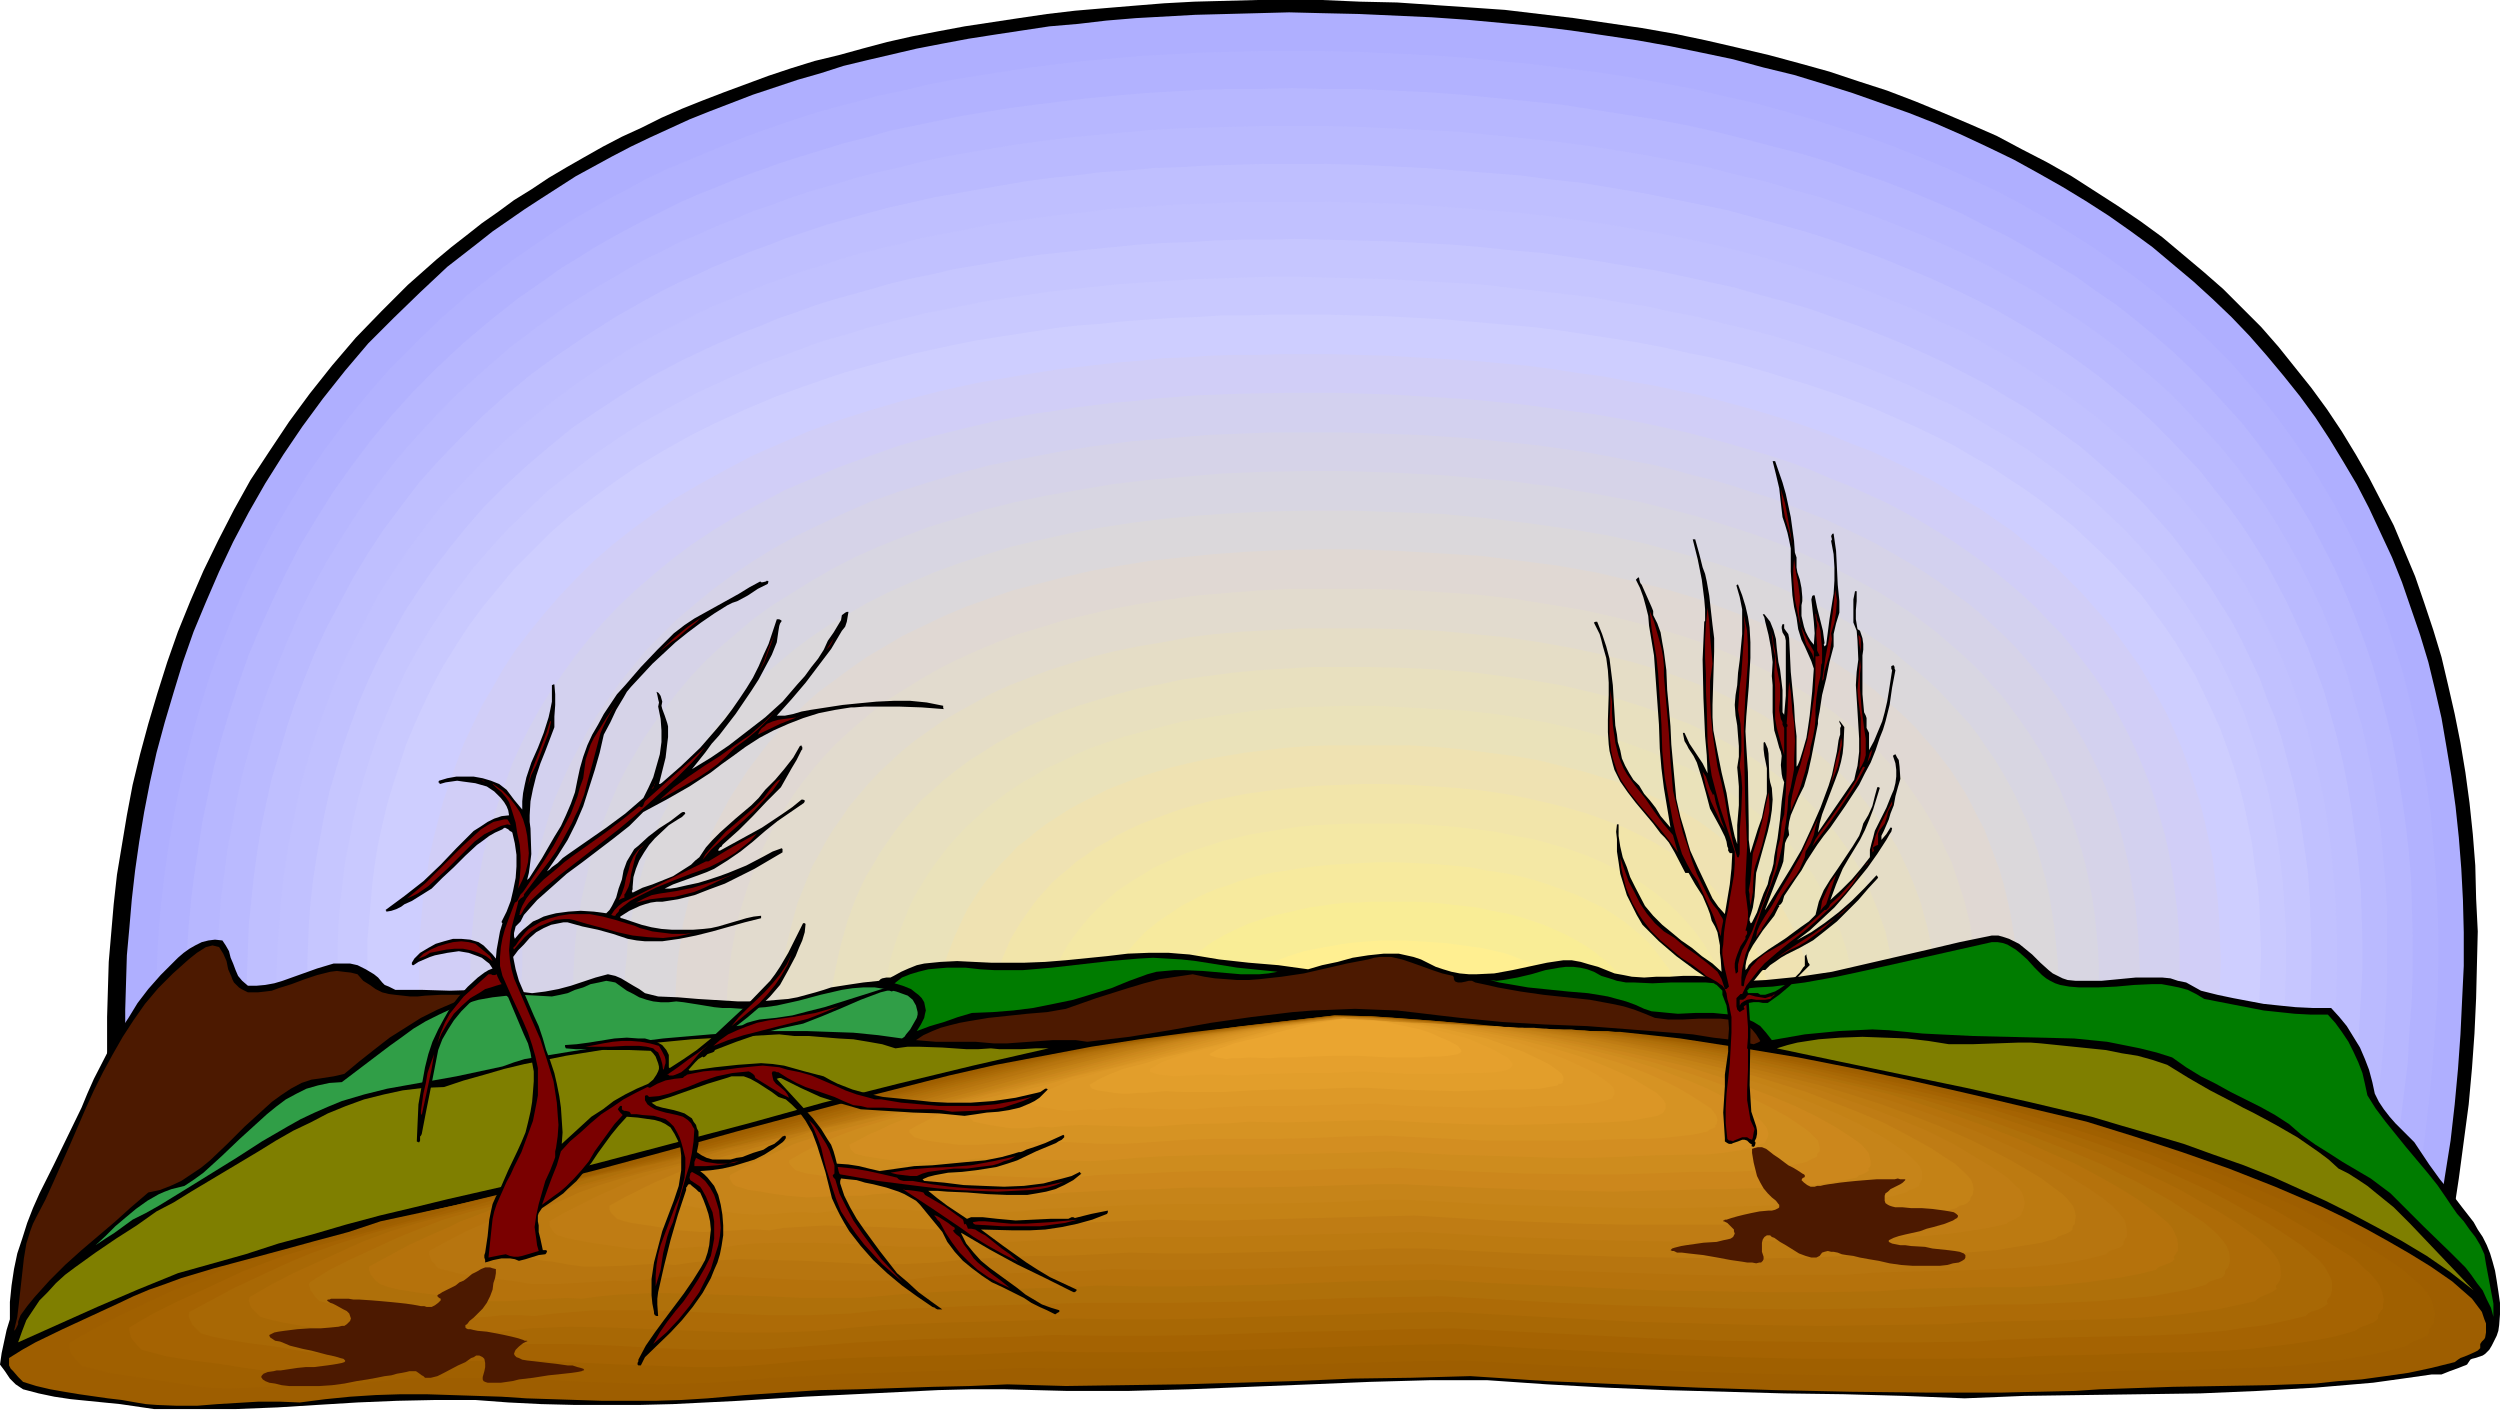
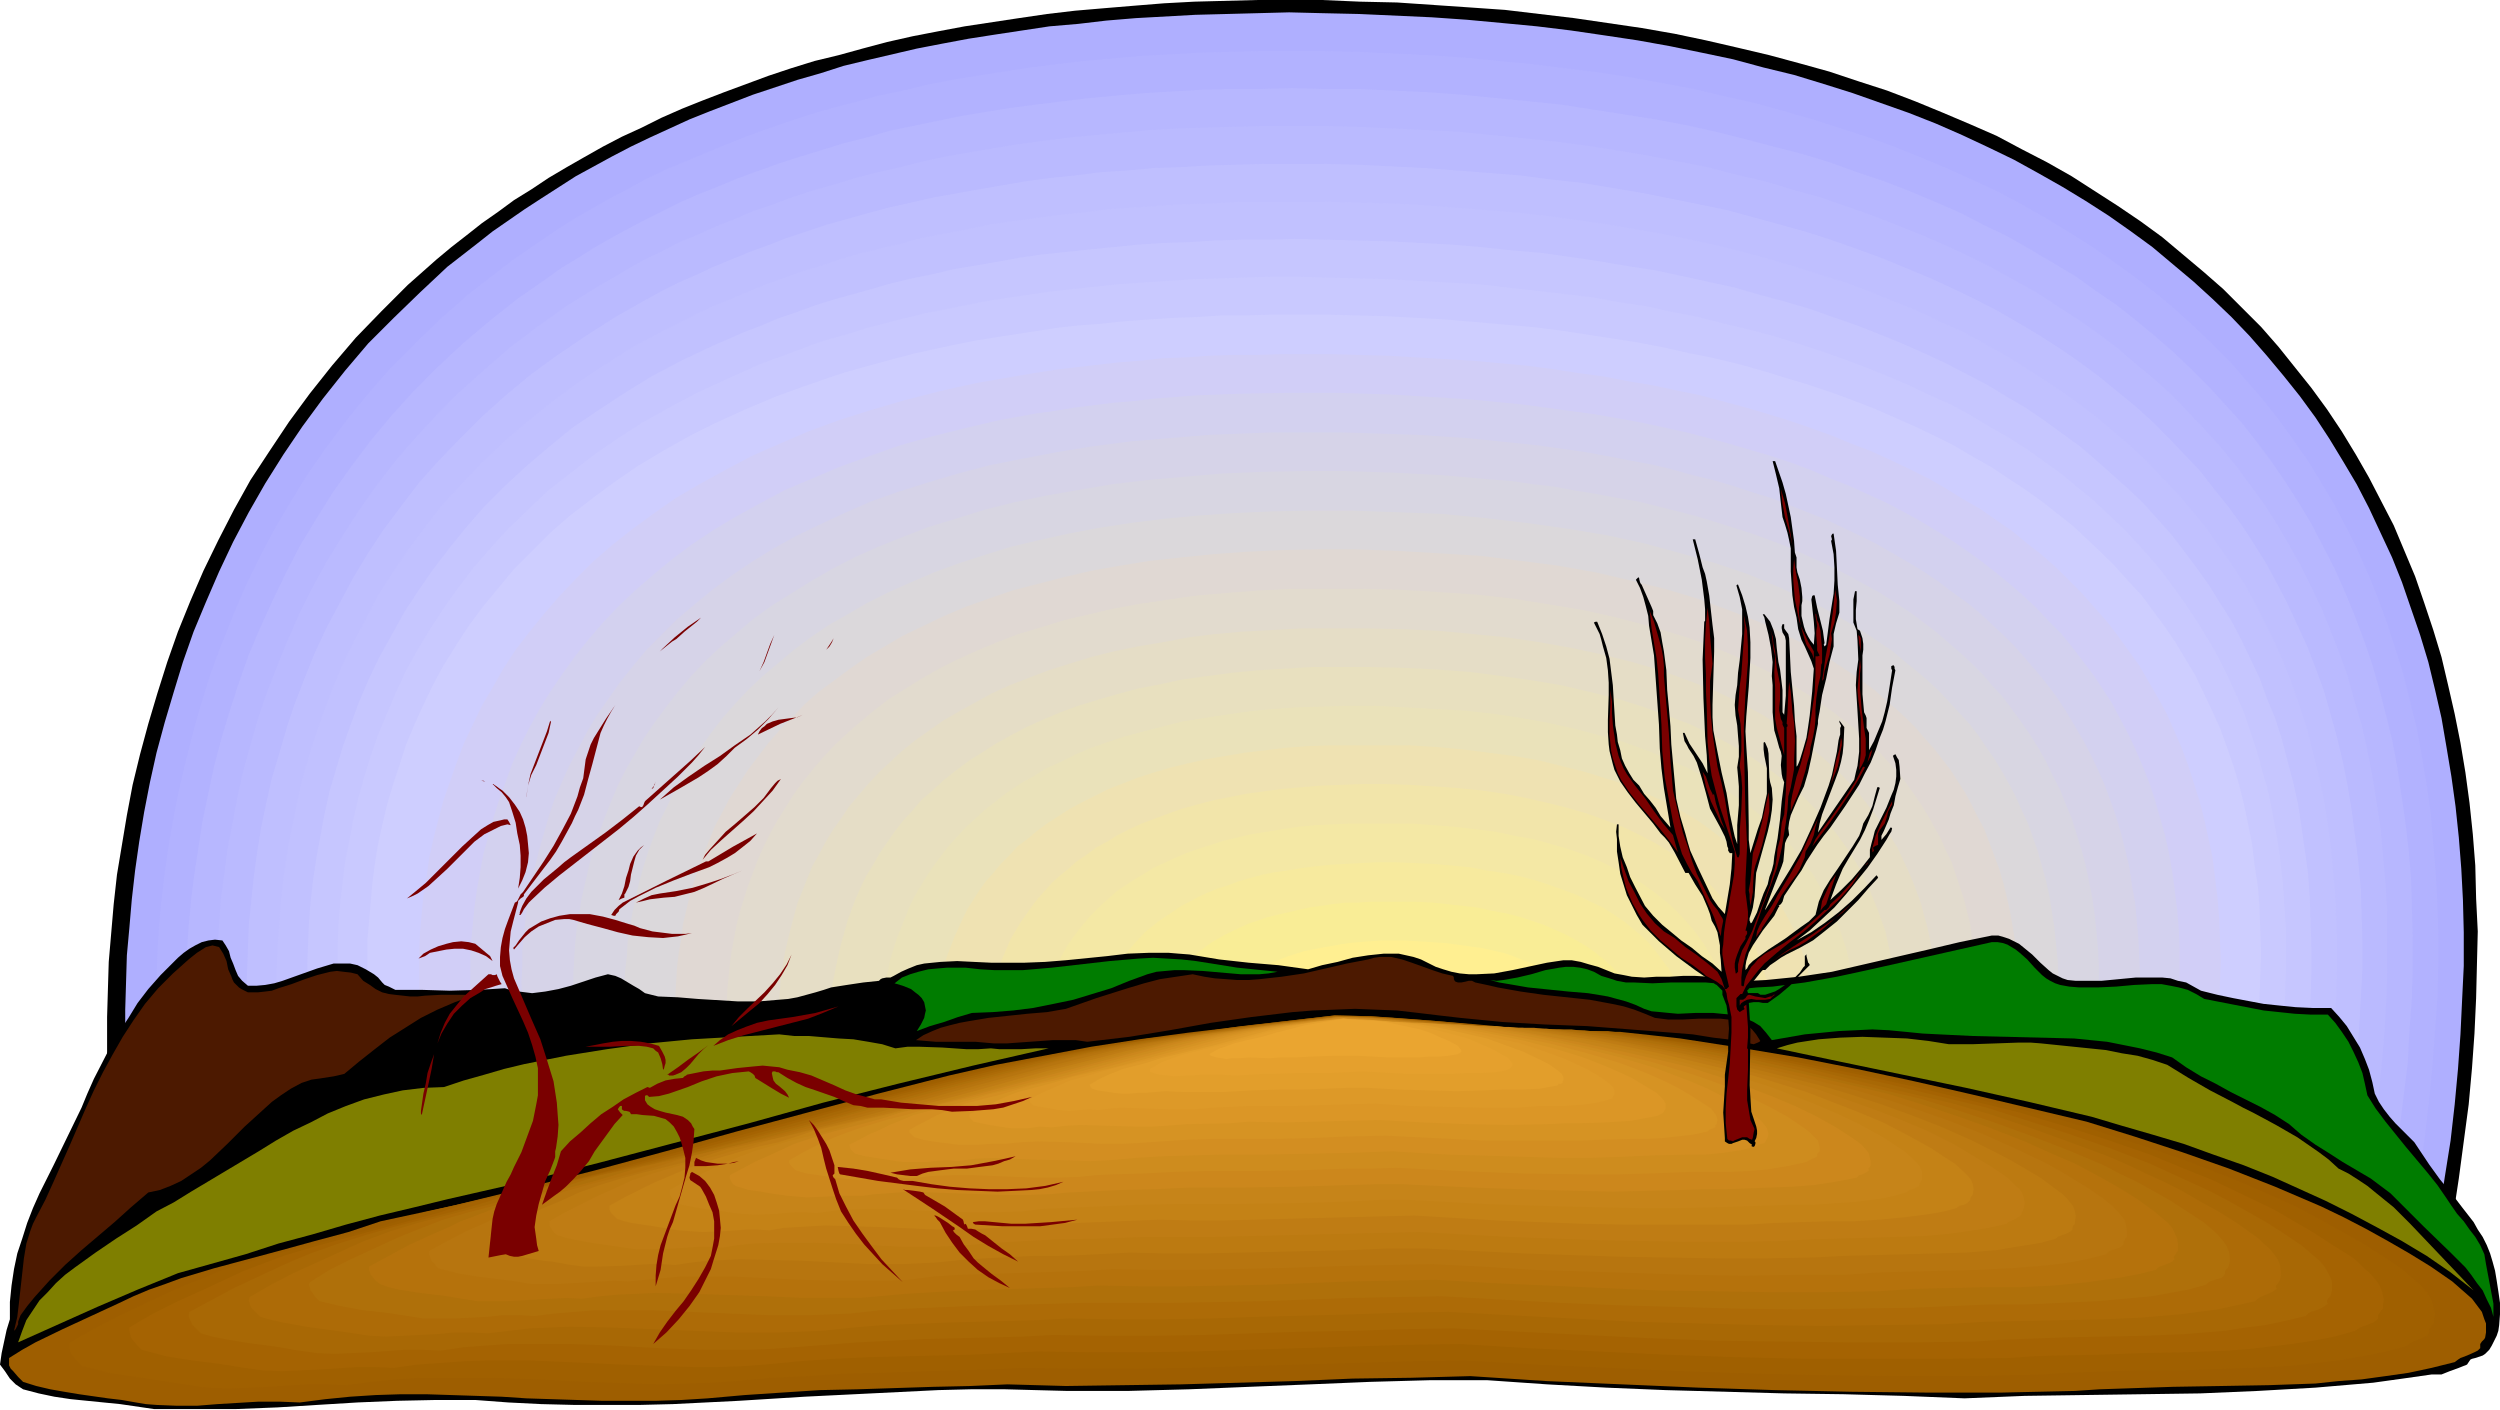
<svg xmlns="http://www.w3.org/2000/svg" fill-rule="evenodd" height="276.594" preserveAspectRatio="none" stroke-linecap="round" viewBox="0 0 3035 1712" width="490.455">
  <style>.brush1{fill:#000}.pen1{stroke:none}.brush27{fill:#007c00}.brush28{fill:#4c1900}.brush52{fill:#7a0000}</style>
  <path class="pen1 brush1" d="m203 1629-6-6-5-7-6-10-5-12-6-14-5-15-5-17-6-19-4-20-5-22-4-23-4-25-3-26-3-27-3-28-2-30-1-30v-63l1-34 1-33 3-35 3-35 4-36 6-36 6-36 7-37 9-37 10-37 11-37 12-38 13-37 15-37 16-37 18-37 19-37 20-36 23-35 24-36 25-34 27-34 29-34 31-32 32-32 35-31 18-15 18-14 19-15 20-14 19-14 21-13 21-14 22-13 21-12 23-13 23-12 24-11 24-12 25-11 25-10 26-10 27-10 27-10 27-9 29-9 29-7 29-8 30-8 31-7 31-6 32-6 33-5 33-5 34-5 34-4 35-3 36-3 37-3 37-2 38-1 38-1h79l46 2 45 1 44 3 44 3 43 3 42 5 42 5 41 6 41 6 40 7 38 8 39 9 38 9 37 10 36 10 36 12 34 11 34 13 34 14 33 14 32 14 30 16 31 16 30 17 28 18 28 18 28 19 26 19 25 21 25 21 24 21 23 23 23 23 21 24 20 25 20 25 19 26 18 27 17 28 16 28 15 29 15 29 13 31 13 31 11 32 11 33 10 33 8 34 8 35 7 35 6 36 5 37 4 38 3 38 1 40 2 40-1 40-1 41-2 43-3 42-4 44-6 45-6 45-7 46-4 1-4 2-5 1-6 2-7 2-8 1-8 2-9 2-10 2-10 2-11 2-12 2-13 2-13 2-14 3-15 2-15 3-16 2-16 2-18 3-35 5-39 5-40 6-42 5-45 6-46 6-47 5-50 6-51 6-52 6-54 6-55 6-55 6-57 6-58 6-59 5-59 6-60 6-121 10-122 11-122 9-122 9-120 8-59 3-59 3-58 3-56 3-56 2-55 2-54 2-52 1-51 1h-49l-48 1-47-1-44-1-42-1-40-2h-20l-19-2-18-1-18-1-17-2-16-2-16-2-15-2-15-2-14-2-13-2-13-3-12-2-11-3-10-3-10-3-9-3-9-4-7-3-7-4-6-4-5-4z" />
  <path class="pen1" style="fill:#afafff" d="m226 1613-6-5-6-8-5-10-6-12-5-13-5-15-6-17-5-18-5-20-4-21-4-23-4-25-4-25-3-26-2-28-2-29-1-30-1-30v-32l1-33 1-33 3-33 3-35 4-35 5-35 6-36 7-36 8-36 10-37 11-37 11-36 13-37 15-36 16-37 17-36 19-36 20-35 22-35 23-34 25-34 27-34 28-33 31-31 32-31 33-31 18-14 18-14 19-15 39-27 20-13 42-27 22-12 22-12 23-12 23-11 24-11 24-11 25-10 26-10 26-10 27-9 27-9 28-8 28-9 29-7 30-7 30-7 31-6 32-6 32-5 33-5 33-5 35-3 34-4 36-3 36-2 36-2 38-1 38-1 38-1 40 1 45 1 44 2 44 2 43 3 43 4 42 4 41 5 41 6 40 6 39 7 39 8 38 8 37 10 37 9 36 11 35 11 34 12 34 12 33 13 32 14 32 15 31 15 29 16 30 17 28 17 28 18 27 19 26 19 25 21 25 21 23 21 23 22 22 23 21 24 20 24 20 25 19 26 17 26 17 28 16 27 15 29 14 30 14 30 12 30 11 32 11 32 10 33 8 33 8 35 6 35 6 36 5 36 4 38 3 38 2 38 1 39v41l-2 41-2 42-3 42-4 43-5 44-7 44-7 46-4 1-4 2-5 1-6 2-6 1-8 2-8 2-9 2-9 2-11 2-11 2-12 2-12 2-13 2-14 2-14 2-15 3-16 2-33 5-36 5-37 5-40 5-41 5-44 6-46 5-47 6-49 5-50 6-51 5-53 6-54 5-55 6-56 6-57 5-58 6-59 5-59 5-119 10-120 10-120 8-120 8-119 7-58 4-58 3-57 2-56 2-55 3-54 1-53 2-52 1-50 1h-96l-45-1-44-1-42-2-40-1-37-3-18-1-17-1-17-2-17-2-16-1-15-2-14-3-14-2-13-2-12-3-12-2-11-3-11-3-9-3-9-4-9-3-7-3-6-4-6-4-5-4z" />
  <path class="pen1" style="fill:#b2b2ff" d="m262 1592-5-5-6-8-5-9-6-11-5-13-5-14-6-16-5-18-5-19-4-21-4-22-4-23-3-24-4-26-2-26-2-28-1-29-1-29v-30l1-31 1-32 2-33 3-32 4-34 5-34 6-34 7-35 8-34 9-35 10-35 11-35 13-35 14-35 15-35 17-35 18-34 20-34 21-34 23-33 24-32 26-32 28-32 30-30 31-30 33-29 35-27 18-14 19-13 38-26 21-13 21-12 21-12 21-11 22-12 23-11 24-10 24-10 24-10 25-10 25-9 26-9 27-9 28-8 27-7 29-8 29-6 29-7 30-6 31-5 32-5 32-5 32-4 34-4 34-3 34-3 36-2 35-2 37-1 37-1h77l44 1 43 2 43 2 42 3 42 4 41 4 40 5 40 5 39 6 39 7 37 7 38 9 36 8 36 10 35 10 34 11 34 11 33 12 32 13 31 13 31 14 30 14 30 16 28 16 28 17 27 17 26 18 26 19 25 19 24 20 23 21 22 21 22 22 20 23 20 23 19 24 18 25 18 26 16 26 16 27 14 27 14 28 13 29 12 30 11 30 10 31 10 32 8 32 8 33 6 33 6 35 5 35 3 36 3 36 2 37 1 38v39l-1 39-3 40-3 41-4 41-5 43-6 43-7 43-4 1-4 2-5 1-6 2-6 2-8 1-7 2-9 2-10 1-10 2-10 2-12 2-12 2-13 2-13 2-14 3-15 2-15 2-32 4-35 5-37 5-38 5-41 5-43 5-44 5-46 5-48 6-48 5-51 5-51 5-53 6-54 5-54 5-56 5-56 5-115 10-117 10-117 9-117 8-117 8-115 6-58 3-56 3-55 2-55 2-54 2-53 2-51 1-51 1H653l-42-2-41-1-39-2-36-2-18-1-17-2-16-1-16-2-16-2-14-2-15-2-13-2-13-2-12-3-11-2-11-3-10-3-10-3-9-3-7-3-8-4-6-3-6-4-5-4z" />
  <path class="pen1" style="fill:#b7b7ff" d="m298 1571-5-5-5-7-5-9-6-11-5-12-6-14-5-15-5-17-4-18-5-20-4-21-4-22-3-24-3-24-3-26-2-26-1-27-1-29v-58l1-31 2-30 3-32 4-32 5-33 5-32 7-33 7-33 9-34 10-33 11-34 12-34 14-33 15-33 16-33 17-33 20-33 20-32 22-31 24-32 25-30 27-30 29-29 31-29 32-27 34-27 36-25 18-13 20-12 19-12 21-12 20-11 21-11 22-11 22-11 23-10 23-9 24-10 25-9 25-9 25-8 26-8 26-8 28-7 27-8 29-6 29-6 29-6 30-5 31-5 31-4 32-4 33-4 33-3 34-3 34-2 35-2 36-1h36l38-1 37 1h43l43 2 42 2 41 3 40 4 41 4 39 4 39 6 38 6 38 6 37 7 36 8 36 9 34 9 35 9 33 10 33 12 33 11 31 12 31 13 30 13 29 15 29 14 28 16 27 16 27 16 25 18 25 17 24 19 23 19 23 20 22 21 21 21 20 22 20 22 18 23 18 24 17 25 16 25 15 25 14 27 14 27 12 27 12 29 11 29 10 29 9 31 8 31 8 32 6 32 5 33 5 34 4 34 3 35 1 36 1 36v38l-1 37-3 39-2 39-5 40-5 40-6 41-7 42-3 1-4 2-5 1-6 2-6 1-7 2-8 1-8 2-10 2-9 2-11 1-11 2-12 2-12 2-13 2-14 2-14 2-16 2-31 4-34 5-35 5-38 4-40 5-42 5-43 5-44 4-47 5-48 5-49 5-50 5-51 5-53 5-53 5-54 4-55 5-112 10-113 8-114 9-115 7-114 7-113 6-55 3-55 2-54 2-54 2-52 2-51 2h-51l-49 1-48 1h-91l-43-1-42-1-39-2-38-2-36-2-34-3-16-1-15-2-15-2-14-2-14-1-13-3-13-2-12-2-11-3-10-2-10-3-9-3-9-3-8-3-7-3-6-4-6-4-5-3z" />
  <path class="pen1" style="fill:#babaff" d="m335 1550-5-5-6-7-5-8-5-11-5-11-5-13-6-15-4-16-5-18-4-19-5-19-4-22-3-22-3-23-3-25-2-25-1-26-1-27-1-28 1-28 1-29 2-30 2-30 4-30 4-31 6-31 6-32 7-32 9-32 9-32 11-32 12-31 13-32 14-32 16-32 17-31 19-31 20-31 21-30 23-30 25-29 26-28 28-28 30-27 31-27 33-25 35-25 37-23 19-11 20-12 20-11 21-10 21-11 22-9 22-10 23-9 23-10 24-8 24-9 25-8 25-7 26-8 27-7 27-6 27-7 28-6 29-5 29-5 31-5 30-4 31-4 32-3 32-3 34-3 33-2 34-1 36-1 35-1h73l42 1 41 2 42 2 40 2 39 4 40 4 38 4 38 5 38 6 36 6 36 7 36 7 34 9 35 8 33 10 33 9 32 11 31 11 31 12 30 12 30 13 28 13 28 14 27 15 27 15 26 17 25 16 24 17 24 18 22 19 23 19 21 19 20 21 20 21 19 21 18 22 17 23 17 23 16 25 14 24 14 25 13 26 13 27 11 27 11 28 10 28 8 29 9 30 7 31 6 31 5 31 5 32 3 34 3 33 2 34v71l-1 36-2 37-3 37-4 39-5 38-6 40-7 40-3 1-4 1-5 2-5 1-6 2-8 1-7 2-8 1-9 2-10 2-10 1-11 2-12 2-12 2-13 2-13 1-28 4-31 5-33 3-35 5-37 4-38 5-41 4-42 5-44 4-45 5-46 5-48 4-49 5-50 4-51 5-52 4-53 5-53 4-109 9-111 8-111 8-111 6-112 7-109 5-54 3-54 2-53 2-52 2-51 1-50 1-49 2H749l-42-1-41-1-38-2-37-2-35-2-33-2-31-4-14-1-14-2-14-2-12-2-13-2-11-2-11-3-10-3-10-2-9-3-8-3-8-3-7-3-6-3-5-3-5-4z" />
  <path class="pen1" style="fill:#bfbfff" d="m371 1529-5-5-5-6-5-8-5-10-6-11-5-13-5-14-5-15-4-17-5-18-4-19-4-20-3-21-3-22-3-24-2-24-1-25-1-25-1-27 1-27 1-27 1-28 3-29 3-29 4-29 5-31 6-29 7-31 9-30 9-31 10-30 12-31 12-30 14-30 16-30 16-30 18-30 19-29 21-28 22-29 24-27 26-27 27-27 29-26 30-25 33-24 34-23 36-23 37-21 20-11 20-10 21-9 21-10 22-9 22-9 22-8 23-9 24-8 24-8 25-7 25-7 26-7 27-6 26-6 28-5 28-5 29-5 29-5 30-4 30-3 31-4 32-2 32-3 33-1 33-2 34-1 35-1h71l41 1 41 2 40 2 39 3 39 3 38 3 38 5 37 4 36 6 36 6 35 7 35 7 34 7 33 9 33 9 32 9 31 10 31 11 30 11 29 12 29 12 28 13 27 13 27 14 26 15 25 15 25 16 23 16 23 17 22 18 22 18 21 19 20 20 19 20 19 20 17 22 17 21 16 22 15 23 15 24 13 24 13 25 12 26 12 26 10 26 10 27 8 28 8 29 7 29 6 30 5 30 4 31 4 31 3 32 1 33 1 33v34l-2 35-2 35-3 36-4 37-4 37-6 38-7 38-3 1-4 1-5 2-5 1-6 1-7 2-7 1-8 2-9 1-9 2-10 1-11 2-11 2-12 2-26 3-27 4-30 3-32 4-34 4-36 4-38 4-39 4-41 5-43 4-44 5-45 3-46 5-48 4-49 5-50 4-50 4-52 4-52 4-106 8-107 8-109 7-108 6-109 6-107 5-52 2-52 2-51 2-51 1-50 1-49 2h-48l-46 1h-89l-43-1-41-1-39-1-38-1-36-2-34-3-32-2-30-3-14-2-13-2-13-2-13-2-12-2-11-2-11-2-10-2-9-3-9-2-8-3-8-3-6-3-6-3-5-3-5-4z" />
  <path class="pen1" style="fill:#c1c1ff" d="m407 1508-5-5-5-6-5-8-5-9-5-10-5-12-5-14-4-14-5-16-4-17-4-18-4-19-4-21-3-21-2-22-2-22-2-24-1-25-1-24v-26l1-26 2-27 2-27 3-28 4-28 5-28 6-28 6-29 8-29 9-29 10-29 11-29 12-29 14-29 15-28 15-29 18-28 18-27 21-28 21-27 24-26 24-25 27-26 28-24 30-24 31-23 33-22 35-22 37-20 38-19 21-10 20-8 21-9 22-9 22-8 22-8 24-7 23-8 24-7 25-6 25-6 26-7 26-5 27-5 27-6 28-4 29-4 29-4 30-3 30-4 30-2 32-2 32-2 33-1 33-2h103l40 1 40 1 39 2 38 3 38 3 37 3 37 4 36 5 36 5 35 6 34 6 34 7 33 7 32 8 32 9 31 9 31 10 30 9 29 11 29 12 28 11 27 13 27 12 26 14 25 14 24 15 24 15 24 16 22 16 21 16 21 18 21 18 19 18 19 20 18 19 17 20 17 21 15 22 15 21 15 23 13 23 12 24 12 24 11 25 10 25 9 26 9 27 7 27 7 28 6 28 5 29 4 29 3 30 3 31 1 31 1 32v33l-1 33-2 33-4 34-3 35-5 36-6 36-7 36-3 2-3 1-5 1-5 1-6 1-6 2-8 1-7 2-9 1-9 1-10 2-10 2-11 1-12 2-25 3-26 3-29 4-32 4-33 4-35 3-36 4-38 4-40 4-42 4-43 4-44 4-45 4-46 4-48 4-48 4-49 4-51 3-50 4-103 7-105 7-105 7-106 5-105 6-104 4-52 2-50 2-50 1-50 2-48 1-47 1h-47l-45 1h-44l-43-1h-41l-40-1-39-2-36-1-35-2-33-2-31-3-29-3-28-3-12-2-24-4-11-2-10-2-10-2-9-3-9-3-8-2-7-3-6-2-11-7-5-3z" />
  <path class="pen1" style="fill:#c6c6ff" d="m444 1487-5-4-5-6-5-8-5-8-5-10-5-12-5-13-4-13-5-15-4-17-4-17-4-18-3-19-4-20-2-21-3-21-1-23-1-23-1-24v-24l1-25 1-25 2-26 3-26 4-27 5-27 5-27 6-27 8-27 8-27 10-28 10-27 12-28 13-27 15-27 15-27 17-26 18-26 20-26 21-26 22-25 24-24 26-24 27-23 28-23 31-21 32-21 34-21 36-19 38-18 39-17 21-8 21-9 21-7 22-8 22-7 47-13 24-7 25-6 25-5 25-6 53-9 27-5 28-4 28-3 29-3 30-3 30-3 30-2 32-1 31-2 33-1h33l33-1 35 1 39 1 38 1 38 2 38 2 36 3 37 4 36 3 35 5 34 5 35 6 33 5 33 7 32 7 32 7 31 9 30 8 31 9 28 10 29 10 28 11 27 11 27 12 26 12 25 13 25 13 23 14 24 14 22 15 22 16 22 16 20 17 19 17 19 17 19 18 17 19 17 19 16 21 15 20 15 21 13 21 14 22 12 23 11 23 11 23 9 25 10 24 8 25 7 27 7 26 6 27 4 27 4 28 4 29 2 29 1 30 1 30v31l-1 32-2 32-3 32-4 34-5 33-5 35-7 34-3 2h-4l-4 2-5 1-6 1-6 1-7 2-8 1-8 2-9 1-10 1-10 1-21 4-24 3-27 3-28 3-31 4-32 3-34 3-35 4-37 4-39 3-40 4-42 4-43 3-44 4-45 3-46 4-47 4-48 3-48 4-50 3-100 7-102 6-102 6-103 5-102 5-101 4-50 2-49 1-49 1-48 1-47 1-46 1H865l-40-1-39-1-37-1-36-2-34-1-32-3-30-2-28-3-26-3-24-4-12-2-11-2-9-2-10-2-9-3-8-2-8-3-7-2-6-3-6-3-5-3-4-3z" />
  <path class="pen1" style="fill:#c9c9ff" d="m480 1466-5-4-5-6-5-7-4-8-5-10-5-10-5-13-4-13-5-14-4-15-4-16-4-17-4-18-3-19-3-20-1-20-2-21-2-22v-69l1-24 2-24 3-25 3-25 5-25 5-26 6-26 7-25 8-26 9-26 11-26 11-26 12-26 14-25 15-25 17-26 17-24 19-25 21-24 21-23 24-23 24-23 27-21 28-22 29-20 31-20 34-19 34-18 37-17 38-17 41-15 21-8 21-7 22-6 22-7 23-6 23-6 24-6 25-5 25-5 25-5 26-4 27-4 27-4 27-3 28-3 29-3 29-2 30-2 31-2 31-1 31-1 32-1h33l33 1 38 1 38 1 37 2 36 2 36 2 71 8 68 8 33 6 33 5 32 7 31 6 31 8 30 7 30 8 29 9 28 9 28 10 27 10 27 11 26 11 25 12 25 11 24 13 23 14 23 13 22 14 21 15 21 15 19 16 20 16 18 17 18 17 17 18 16 18 16 19 14 19 15 21 13 20 13 21 12 21 11 22 10 22 10 23 8 24 8 24 7 25 7 25 5 25 5 27 4 26 3 27 2 28 2 29v58l-1 29-2 31-3 31-3 31-5 32-6 33-6 33-3 1-3 1-5 1-5 2-5 1-6 1-15 2-8 1-9 2-19 2-21 3-23 3-26 3-27 3-30 3-31 3-33 3-35 4-36 3-37 3-39 4-41 3-41 4-43 3-44 3-45 3-46 4-46 3-47 3-48 3-97 6-99 6-100 5-100 4-99 4-98 4-49 1-48 2-47 1-46 1h-46l-45 1H930l-40-1-39-1h-38l-36-2-35-2-33-1-31-3-29-2-28-3-25-3-24-3-21-4-10-2-10-3-8-2-8-2-8-3-6-2-7-3-5-3-5-3-4-2z" />
  <path class="pen1" style="fill:#ceceff" d="m516 1444-5-4-4-5-5-7-5-7-5-9-4-10-5-12-5-12-4-13-4-14-4-16-4-16-4-17-3-18-2-18-3-20-2-19-1-21-1-21v-43l2-23 2-23 2-23 3-24 4-24 5-23 6-25 7-24 8-24 8-25 10-24 11-24 12-25 13-24 15-24 15-23 17-23 19-23 19-23 22-22 22-22 24-21 26-20 27-20 29-20 30-18 32-18 34-17 35-16 38-16 39-14 41-14 21-6 22-6 22-6 23-6 23-5 23-5 25-5 24-4 26-4 26-4 26-4 27-3 27-2 28-3 28-2 30-2 29-1 30-2h31l31-1h65l37 1 36 1 36 2 36 2 35 3 35 3 34 3 33 4 33 5 32 5 32 5 31 6 31 7 30 6 29 7 29 8 29 9 27 8 27 9 27 10 26 10 25 11 25 11 23 11 24 12 22 13 23 13 21 14 20 13 21 15 19 15 19 15 17 16 18 17 16 16 16 18 16 17 14 19 14 19 13 19 12 20 12 20 10 21 10 21 10 22 8 22 8 23 7 23 6 24 5 24 5 25 3 25 4 26 2 26 1 27 1 27-1 28-1 28-2 29-3 30-3 29-5 31-5 31-7 31-2 1-4 1-4 1-10 2-6 1-7 1-7 1-16 3-19 2-20 3-23 2-25 3-27 3-28 3-31 3-31 3-34 2-35 4-37 3-38 3-39 3-41 3-41 3-42 3-44 3-44 2-45 4-46 2-47 3-94 5-96 5-96 5-97 4-97 3-95 3-94 2-46 1-45 1h-44l-44 1h-83l-41-1h-39l-38-1-37-1-35-2-34-1-32-2-30-3-28-2-27-3-25-3-23-3-20-4-19-4-8-2-8-2-7-3-7-2-6-3-5-2-5-3-4-3z" />
  <path class="pen1" style="fill:#d1cef7" d="m575 1440-5-3-4-5-4-7-5-7-5-9-4-9-4-11-5-12-4-12-4-14-4-14-3-16-4-16-2-17-3-17-2-19-2-19-1-19-1-20v-42l1-21 2-22 2-22 4-23 3-22 5-23 6-23 6-23 8-23 8-23 9-24 11-23 11-23 13-22 13-23 15-23 17-22 17-21 19-22 20-21 21-21 23-20 24-19 26-19 27-19 29-17 31-17 32-17 34-15 35-15 38-14 38-12 41-12 43-11 22-5 23-5 23-4 23-4 24-4 25-4 25-3 26-3 26-3 26-2 27-3 28-1 28-2 29-1h29l30-1h61l35 1 35 1 34 2 34 2 34 2 65 6 31 4 32 5 30 4 31 6 30 5 28 6 29 6 56 15 27 8 26 8 26 9 25 9 24 10 24 9 24 11 23 11 22 11 21 12 21 13 21 12 20 14 19 13 18 15 18 14 17 15 16 16 16 16 15 17 15 17 13 17 13 18 13 18 11 19 11 19 11 20 9 20 9 21 8 21 7 22 7 22 6 23 5 23 5 23 3 25 3 24 2 25 1 25 1 27-1 26-1 27-1 27-3 28-4 28-4 29-5 30-6 30h-3l-3 2h-4l-5 2h-5l-5 2-13 2-16 2-18 2-19 3-22 2-23 3-26 3-27 2-29 3-30 3-32 3-33 2-35 3-36 3-38 3-38 3-40 3-40 2-42 3-42 3-43 3-43 3-45 2-89 5-91 5-93 4-92 4-92 3-90 3-89 2-44 1-43 1H991l-37-1-36-1-35-1-33-1-32-2-31-1-29-2-27-3-25-2-24-3-22-4-20-3-17-4-16-4-7-2-6-3-6-2-5-3-4-2-4-3z" />
  <path class="pen1" style="fill:#d3d1ef" d="m634 1437-4-4-4-5-5-5-4-8-4-7-4-10-5-10-4-11-4-12-4-13-3-14-4-14-3-16-3-16-2-17-2-17-2-18-1-18-1-19v-40l1-20 4-42 3-21 4-22 4-22 6-21 6-22 7-22 8-22 8-22 10-22 11-22 12-22 13-21 15-22 15-21 16-20 18-21 19-20 20-19 22-19 23-19 24-18 27-18 27-16 29-16 30-16 33-14 33-14 36-13 37-13 39-11 40-10 43-10 44-8 22-3 24-4 24-3 24-3 25-2 25-3 26-2 26-2 54-2 56-1h58l34 1 32 1 33 2 32 2 32 2 31 3 31 3 30 4 29 4 30 4 28 5 28 5 28 6 27 6 27 7 26 7 51 15 24 8 24 9 23 10 23 9 22 10 22 10 21 11 20 11 20 12 19 12 19 13 18 13 18 14 17 14 16 14 15 14 15 16 15 15 13 16 13 17 13 17 12 18 11 17 10 19 10 19 9 19 8 19 8 20 7 21 6 21 6 21 5 22 4 23 3 22 3 24 2 23 1 24v50l-1 26-2 26-2 26-4 27-4 28-5 27-5 29h-3l-3 1-8 2-10 2-13 2-14 3-17 2-19 2-20 2-23 3-23 2-27 3-27 3-29 2-30 3-32 3-33 3-34 2-35 3-37 3-37 2-39 3-39 3-40 2-41 3-83 5-85 5-87 4-175 8-87 3-86 3-84 2-42 1h-40l-40 1h-152l-35-1h-35l-33-2-32-1-30-1-29-2-27-2-26-2-24-3-22-3-21-2-19-4-17-3-14-4-12-5-11-4-5-3-3-2z" />
  <path class="pen1" style="fill:#d6d3e8" d="m693 1433-4-3-4-5-4-6-4-6-4-8-4-9-4-9-4-11-4-11-4-13-3-13-3-13-3-15-3-15-2-16-2-16-2-17-1-18v-18l-1-18 1-19v-19l2-20 2-20 3-20 4-20 4-21 5-20 6-21 6-21 7-21 9-21 9-20 11-21 11-21 12-20 14-20 14-20 16-20 16-19 19-19 19-19 20-17 22-18 23-17 25-17 26-16 27-15 29-14 30-14 32-14 34-12 35-11 37-11 38-10 40-8 42-8 43-7 46-6 47-4 25-2 24-2 26-1 25-1 27-1h81l32 1 31 1 31 1 31 2 30 2 29 3 29 3 29 3 28 4 28 4 27 5 26 5 27 5 25 6 25 7 25 6 24 7 24 8 23 7 23 9 43 17 21 10 21 10 20 10 19 11 19 11 18 11 18 12 17 13 17 12 16 13 15 14 15 14 14 14 13 15 13 15 13 16 12 16 11 17 10 17 10 17 9 17 9 19 8 18 7 19 7 20 6 20 5 20 5 21 3 21 4 22 2 21 2 23 1 23 1 23-1 24v24l-2 25-3 25-3 25-4 26-4 27-6 27-5 1-8 2-10 2-11 2-14 2-16 2-18 2-19 2-21 3-23 2-25 2-25 3-28 2-28 3-31 2-31 3-32 2-33 3-35 3-36 2-36 3-37 3-38 2-39 2-78 5-81 5-82 4-83 4-83 3-82 3-81 3-80 2-39 1h-77l-37 1h-72l-34-1h-34l-32-1-32-1-30-1-28-1-28-2-26-2-24-2-23-2-21-3-19-3-18-3-16-4-14-3-12-4-10-4-7-5z" />
  <path class="pen1" style="fill:#d8d6e2" d="m752 1428-4-3-4-4-3-5-4-7-4-7-4-8-4-9-3-10-4-11-3-11-4-12-3-13-2-14-3-15-2-14-2-16-1-16-2-16v-53l1-18 1-18 2-19 3-19 3-19 9-39 5-20 7-19 7-20 8-20 8-19 10-20 11-19 11-19 13-19 14-19 14-18 16-19 17-18 18-17 20-17 20-17 22-16 24-15 24-15 26-15 27-14 29-13 30-12 31-12 33-10 35-11 36-9 38-8 40-7 41-7 42-5 45-4 46-4 49-2 50-1h51l60 2 58 3 56 5 27 2 27 4 26 3 27 5 25 4 26 5 24 4 24 6 24 6 23 6 23 7 22 7 22 7 22 8 21 8 20 9 20 9 19 9 19 10 18 10 18 10 17 11 17 11 16 12 16 12 15 13 14 12 14 13 14 14 12 14 13 14 11 15 11 15 11 16 10 16 9 16 8 17 9 17 7 18 7 17 12 38 5 19 4 19 4 20 3 21 2 20 2 22 1 21v45l-1 22-1 24-2 23-4 24-3 25-5 25-5 25-5 2-7 1-9 2-11 2-13 2-15 2-17 2-18 2-20 2-22 2-23 3-24 2-26 2-27 3-28 2-29 3-31 2-32 3-32 2-34 2-34 3-35 2-36 3-36 2-75 4-76 5-77 4-78 3-78 3-78 4-77 2-75 1-37 1-36 1h-203l-31-1-29-1-28-1-28-1-26-2-24-2-23-2-21-2-21-3-18-2-16-3-15-4-13-3-12-4-9-4-7-5z" />
  <path class="pen1" style="fill:#dbd8db" d="m811 1425-4-3-3-4-4-5-3-6-4-7-4-8-3-8-4-9-3-11-3-10-3-12-3-12-3-13-2-14-2-13-2-15-1-15-1-16-1-16v-33l1-17 2-17 1-18 3-18 3-18 4-18 4-18 5-18 6-19 7-19 7-18 9-18 9-19 10-18 11-18 12-18 12-17 14-18 15-17 16-17 17-16 19-16 19-16 20-15 22-15 23-13 24-14 26-13 27-12 28-12 30-11 31-10 32-10 34-8 36-8 37-7 39-6 40-5 42-4 44-3 45-2 47-1h49l56 2 54 2 52 5 51 6 50 7 48 8 46 10 22 6 22 6 21 6 21 6 21 7 20 7 19 8 19 8 19 9 18 8 18 9 17 10 17 10 16 10 16 11 15 10 14 12 15 12 14 12 13 12 24 26 12 13 11 14 10 15 10 14 9 15 9 16 8 15 7 16 8 17 6 17 6 17 5 18 5 18 4 18 3 19 3 19 2 20 2 19 1 21 1 20-1 21-1 22-1 22-2 22-3 22-3 23-4 24-5 23-5 2-7 2-8 1-11 2-12 2-14 2-16 2-17 2-19 2-20 2-22 2-23 2-24 2-25 3-27 2-28 2-28 2-30 3-31 2-31 2-33 2-33 3-33 2-34 2-70 4-72 5-72 3-73 4-147 5-72 3-71 1-69 1-34 1h-127l-30-1h-28l-28-1-27-1-25-2-24-1-23-2-22-2-20-2-19-2-17-3-16-3-14-2-12-4-11-4-8-4-7-3z" />
  <path class="pen1" style="fill:#e0d8d3" d="m870 1421-3-3-4-4-3-5-4-5-3-6-3-8-4-7-3-9-3-10-3-10-3-11-3-11-4-25-2-13-2-14-2-28-1-30v-16l1-16 1-16 2-17 3-17 2-17 4-17 4-17 5-17 6-17 6-17 7-18 7-17 9-17 9-17 11-17 11-17 12-16 13-17 14-16 15-15 15-16 17-15 19-14 19-14 20-14 22-13 22-13 25-12 25-12 26-11 28-10 29-10 31-8 31-8 34-8 34-6 37-6 37-4 39-4 41-3 42-2 45-1h45l53 2 51 3 49 3 48 6 46 6 45 8 43 10 41 10 40 12 38 14 36 14 18 8 17 9 16 8 16 9 16 9 15 10 15 10 14 10 14 10 13 12 13 11 12 11 12 12 11 13 11 12 10 13 10 13 9 14 9 14 8 15 7 14 8 15 6 16 6 16 6 16 5 17 4 16 4 18 3 17 3 18 2 18 1 19 1 19 1 19v20l-1 20-2 21-2 20-3 21-3 22-4 22-4 22-4 1-7 2-8 2-10 1-11 2-13 2-15 1-16 2-18 2-19 2-20 2-21 2-23 3-24 1-25 2-26 3-27 2-27 2-29 2-29 2-31 2-30 2-64 4-65 4-67 4-68 4-69 3-137 5-68 2-66 2-64 1h-179l-27-1-26-1-25-1-23-1-23-1-22-2-20-1-19-2-17-3-17-2-14-3-13-3-12-3-10-3-8-3-6-4z" />
  <path class="pen1" style="fill:#e2dbce" d="m928 1417-3-3-3-3-3-4-3-5-3-6-3-7-3-8-4-8-2-9-3-9-3-10-2-11-3-11-2-12-3-25-2-26-1-29 1-29 3-31 2-15 3-16 3-16 4-16 5-16 5-16 6-16 6-16 7-16 8-16 9-16 10-16 10-16 11-15 12-15 13-15 14-15 15-14 16-14 17-14 17-13 19-12 21-13 21-12 22-11 24-11 24-10 26-10 27-8 29-9 30-7 30-7 33-6 34-5 35-5 36-3 38-3 40-2h83l49 1 47 3 46 3 45 5 43 7 42 7 40 9 38 10 37 11 36 12 33 14 33 15 30 16 29 18 27 19 25 19 12 11 11 11 11 11 10 11 11 12 9 12 9 13 9 13 8 13 7 13 8 14 6 14 7 14 5 15 5 15 5 15 4 16 4 16 2 17 3 16 2 17 1 18 1 17 1 19-1 18v18l-2 20-1 19-3 20-3 20-4 20-4 21-4 1-5 2-8 1-9 2-11 1-12 2-14 1-15 2-16 2-18 2-19 2-20 2-21 1-22 2-24 2-24 2-25 2-26 2-26 2-28 2-28 2-29 2-59 4-61 4-62 3-64 3-63 4-128 4-63 2-62 2-60 1h-167l-24-1-25-1h-23l-22-2-21-1-20-1-19-2-18-2-16-2-15-2-14-3-12-2-11-3-9-3-8-3-6-4z" />
  <path class="pen1" style="fill:#e5ddc6" d="m987 1413-2-2-3-3-3-4-3-5-3-6-3-6-3-7-3-7-2-9-3-8-2-10-3-10-4-21-3-23-2-25v-26l1-27 2-28 5-30 7-29 4-15 4-15 6-15 6-15 6-15 8-14 8-15 9-15 10-14 10-15 11-13 12-14 13-14 14-13 14-13 16-13 17-12 17-12 19-11 20-11 20-11 22-10 23-9 24-9 25-8 26-8 28-7 29-6 30-5 31-6 32-4 34-3 36-2 36-2h78l45 1 44 2 42 4 41 4 40 6 39 7 37 8 36 9 34 10 33 12 31 12 30 14 28 15 27 17 25 17 23 19 21 19 20 21 18 23 17 23 15 24 6 13 6 13 6 14 5 13 5 14 4 15 4 14 3 15 3 15 2 15 2 16 2 16v17l1 17-1 17v17l-2 17-1 19-3 18-2 18-3 19-4 19-4 2-6 1-7 1-8 2-10 1-11 2-13 1-14 2-15 1-16 2-18 2-18 2-20 2-21 1-21 2-23 2-23 2-24 2-25 1-25 2-53 4-55 3-56 4-58 3-59 3-59 3-118 4-59 2-57 2-56 1h-154l-23-1h-22l-22-2h-20l-20-2-19-1-17-1-17-2-15-2-14-2-12-2-12-3-10-2-8-4-7-3-6-3z" />
  <path class="pen1" style="fill:#e8e0bf" d="m1046 1409-2-2-3-3-3-4-2-4-3-5-3-6-2-6-3-7-2-8-3-8-4-17-4-20-3-22-2-22v-24l1-26 2-26 5-26 6-27 8-28 5-14 5-13 6-14 7-14 8-13 8-14 9-13 9-13 10-13 12-13 11-13 13-11 14-13 14-11 16-12 16-10 17-11 18-10 19-10 20-9 21-9 22-8 23-7 24-7 26-7 26-5 28-6 29-4 30-4 31-3 33-2 33-2h72l41 1 40 2 40 3 38 5 36 5 36 6 34 8 33 8 32 10 30 11 29 11 27 13 26 14 24 15 23 16 22 17 20 18 18 19 17 21 15 21 14 23 11 24 10 25 9 25 6 28 5 28 3 29 1 31v15l-1 17-1 16-2 16-2 17-2 17-3 17-4 18-3 1-6 2-6 1-8 1-9 1-10 2-12 1-13 1-14 2-15 2-16 1-17 2-18 1-19 2-20 2-20 2-22 1-22 2-23 1-23 2-49 3-50 4-52 3-53 3-109 5-109 4-54 2-53 2h-51l-49 1h-48l-23-1h-43l-21-1-20-1-19-1-18-1-17-1-16-1-15-2-14-2-13-1-12-2-10-3-9-2-8-3-7-3-5-3z" />
  <path class="pen1" style="fill:#eae2ba" d="m1105 1405-2-2-3-3-2-3-2-4-3-5-2-5-5-12-5-15-4-16-3-18-2-19-2-21-1-22 1-23 2-24 4-24 5-25 8-25 10-25 5-13 6-12 7-12 8-13 8-12 9-12 9-12 10-11 11-12 12-11 12-11 13-10 14-11 15-10 16-9 16-10 18-8 18-9 19-8 20-7 21-7 23-6 23-6 24-6 25-4 26-4 28-4 29-3 29-2 31-1 32-1h33l38 2 37 2 36 2 35 4 33 5 33 6 31 7 30 8 29 8 28 10 26 11 25 11 24 13 22 14 21 14 20 16 18 17 17 17 15 19 14 19 12 21 11 22 9 22 8 24 6 25 4 26 2 27 2 28-1 29-3 30-4 31-6 32h-3l-5 2-6 1-7 1-8 1-10 1-10 2-12 1-13 1-14 2-14 1-16 2-16 1-18 2-18 1-19 2-19 2-20 1-42 3-45 3-46 3-48 3-48 2-100 6-99 3-49 2-49 1-47 1h-129l-20-1-19-1h-18l-17-1-17-1-15-1-15-1-14-2-13-1-12-2-10-2-10-2-8-2-7-3-6-2-5-3z" />
  <path class="pen1" style="fill:#efe2b2" d="m1164 1401-2-2-2-3-2-2-3-4-4-9-4-11-4-13-4-14-3-17-2-17-2-19v-41l2-22 4-22 5-22 7-23 9-23 10-22 6-12 7-11 7-11 8-11 9-10 9-11 10-10 10-11 12-9 12-10 12-9 14-9 14-9 15-8 16-8 16-8 18-7 18-7 19-6 20-6 21-5 22-5 23-4 24-4 25-3 25-3 27-2 28-1h94l33 2 33 3 31 4 31 4 29 5 28 7 28 7 26 8 25 8 23 10 23 10 22 12 20 12 19 14 18 14 16 15 15 16 14 17 13 18 11 19 10 19 8 21 7 21 5 23 4 23 3 24 1 26-1 26-3 27-3 28-6 29-2 1-5 1-5 1-7 1-7 2h-9l-9 2-11 1-12 1-12 2-13 1-15 1-15 1-15 2-17 1-17 2-17 1-19 2-38 2-40 3-42 3-43 2-44 3-90 4-91 4-44 1-44 1-42 1h-100l-18-1h-35l-16-1-16-1-15-1-14-1-13-1-13-1-11-2-11-2-10-1-8-2-8-2-6-2-6-3-4-2z" />
  <path class="pen1" style="fill:#f2e5aa" d="m1223 1397-4-4-4-6-4-8-4-9-3-12-3-13-3-15-2-16-2-17v-18l1-18 1-20 3-19 5-21 6-20 8-20 9-21 12-20 7-10 7-10 7-9 9-10 8-9 10-9 10-8 10-9 12-8 12-9 13-7 13-8 14-7 15-7 16-6 16-6 17-6 18-5 19-5 20-4 20-4 22-3 22-3 23-2 24-2 25-1 26-1h27l31 1 30 2 29 2 29 3 27 4 26 5 26 6 24 6 24 7 22 8 21 8 21 10 19 10 18 11 17 12 16 13 15 14 13 14 13 15 11 16 10 17 9 17 7 19 6 19 5 20 3 21 3 22 1 23-1 23-2 24-4 26-5 26-2 1h-4l-5 1-6 1-6 1-8 1-9 2h-9l-10 2-12 1-12 1-12 1-14 1-14 1-14 2-16 1-32 3-34 2-36 3-38 2-39 2-39 3-81 3-81 4-40 1-39 1h-38l-36 1h-36l-33-1h-31l-15-1-14-1h-14l-12-2h-12l-12-2-10-1-9-1-9-2-8-1-7-2-5-2-5-2-4-3z" />
  <path class="pen1" style="fill:#f4e8a5" d="m1282 1393-4-3-3-5-4-8-3-8-3-11-3-11-2-13-2-14-2-15v-16l1-16 1-17 3-18 4-18 5-18 7-18 9-18 10-18 12-17 14-17 8-8 8-8 9-8 9-8 21-14 12-7 11-7 13-6 13-6 14-6 14-5 16-5 15-5 17-4 17-4 19-3 18-3 20-3 21-2 21-1 22-1h74l27 2 25 2 26 3 24 3 23 5 23 4 21 6 21 6 20 7 19 8 18 9 17 9 16 9 15 11 14 11 13 12 12 13 11 13 10 14 9 15 8 16 6 16 6 17 4 18 3 18 2 20v40l-2 22-3 22-4 23-2 1-4 1-4 1h-5l-6 1-7 1-8 1-8 1-9 1-10 1-11 1-11 1-12 2h-12l-27 3-28 2-31 2-31 2-34 2-34 2-35 2-71 4-72 3-35 1-35 1h-126l-28-1h-13l-12-1h-12l-12-1-10-1-10-1-9-1-9-1-7-2-7-2-6-1-5-2-5-2-3-2z" />
  <path class="pen1" style="fill:#f7ea9e" d="m1341 1389-2-3-4-5-3-6-3-7-3-9-2-10-2-12-2-11-1-13v-29l1-15 3-15 3-15 5-16 6-15 8-16 8-16 11-15 12-14 14-15 16-13 9-6 9-6 10-7 10-5 11-6 11-5 12-5 13-4 13-5 14-4 15-4 15-3 15-2 17-3 17-2 18-2 18-1 19-1 21-1h20l24 1 23 1 22 2 22 2 21 4 20 3 20 4 19 5 18 6 17 6 16 6 16 8 15 7 14 9 13 9 12 10 12 10 10 11 9 12 9 12 8 13 6 14 6 14 5 15 4 15 2 17 2 16v36l-2 19-2 19-4 20h-2l-3 1-4 1h-4l-5 1-6 1-7 1-7 1h-8l-9 2-19 1-20 2-24 2-24 2-27 2-28 2-28 2-30 1-31 2-61 3-62 2-31 1-30 1-30 1h-55l-26-1h-24l-22-1-20-1-9-1-9-1-8-1-7-1-6-2-6-1-6-1-4-2-4-2-3-1z" />
  <path class="pen1" style="fill:#f9ed96" d="m1400 1385-3-2-3-4-2-6-2-6-3-8-2-8-2-10-1-10-1-11v-24l2-13 2-12 2-14 4-13 5-13 7-13 7-13 9-14 11-12 12-12 13-11 15-11 17-10 19-9 11-5 10-3 11-4 12-3 13-3 26-6 28-4 16-2h15l17-1h54l20 1 19 2 18 2 18 2 17 4 17 3 16 4 15 5 15 5 14 6 13 6 13 7 12 7 11 8 10 8 10 9 9 9 8 10 7 10 7 11 6 12 4 12 4 12 3 14 3 13 1 15 1 15-1 15-1 15-2 17-3 17h-2l-3 1-3 1h-3l-5 1-5 1-12 1-14 2-16 1-18 2-19 2-22 1-22 2-24 2-24 1-25 1-26 2-53 3-53 2-51 1h-25l-24 1h-23l-22-1h-21l-18-1-18-1-15-2-13-2h-5l-6-2-4-1-4-1-3-1-2-2z" />
  <path class="pen1" style="fill:#ffef91" d="m1459 1381-2-2-2-3-3-4-2-6-2-6-1-7-2-8-1-8-1-9v-10l1-10v-11l2-10 3-11 3-11 4-11 5-11 6-10 8-11 8-10 10-10 11-10 13-8 14-9 15-7 18-7 19-6 20-4 23-4 12-2 12-1 13-1 14-1h28l17 1 16 1 15 1 16 2 14 2 15 2 27 6 12 4 12 5 12 4 11 5 10 6 10 6 9 6 9 7 8 7 7 8 6 8 6 9 6 9 4 9 5 10 3 11 2 11 2 11 1 12 1 12-1 13-1 13-1 13-3 14-2 1h-2l-5 1-8 1-10 1-12 1-13 2-15 1-16 1-17 2-19 1-19 1-20 2-42 2-43 2-44 2-42 1h-94l-16-1-14-1-12-1-11-2-9-1-7-2-2-1-2-2z" />
  <path class="pen1 brush1" d="m2510 1190 10 1h31l21-2 21-2h32l10 1 9 3 10 2 9 5 9 5 20 5 19 4 37 7 19 2 20 2 21 1h22l10 11 9 11 8 13 8 13 6 14 5 13 4 15 3 14 5 10 6 9 7 9 7 8 15 15 8 8 6 9 6 9 6 9 13 18 14 17 13 17 14 18 5 9 6 9 5 10 4 10 3 10 3 11 2 12 2 13 2 14v14l-1 13-1 7-2 6-3 6-3 6-3 5-5 5-3 2-3 1-3 1-3 1-4 1-2 1-2 3-2 3-10 4-11 4-10 4h-12l-35 5-36 5-35 3-35 3-70 4-70 3-71 1-71 1-71 1-73 3-74-3-37-1-36-1-72-1-72-2-72-2-72-3-72-4-72-5h-71l-72 2-72 3-74 3-73 3-74 2h-75l-38-1-37-1h-41l-40 1-81 4-81 4-80 5-80 4-40 1h-80l-40-1-40-2-40-3h-48l-47 1-24 1-24 1-49 3-48 3-50 2H187l-41-6-20-2-20-2-20-2-20-3-19-4-19-5-9-6-7-7-6-9-6-8 2-14 3-14 3-14 4-13v-21l2-20 3-20 4-19 6-18 6-19 7-18 8-18 17-34 17-35 17-35 7-17 8-18 19-37 11-19 12-18 11-18 13-17 15-17 15-15 6-6 7-6 7-5 7-4 8-4 8-2 8-1 9 1 4 6 4 7 2 8 3 7 3 8 3 7 5 6 7 6h10l11-1 11-2 10-3 42-15 10-3 10-3h20l9 2 10 5 5 3 5 3 5 4 5 6 3 3 5 2 8 4h33l33 1 34-1 17-1 16-1 9 3 8 1 8 1 8 1 16-2 16-3 15-4 15-5 15-5 15-4 9 2 7 3 15 9 7 4 7 5 8 2 8 2 24 1 24 2 49 3h25l24-2 12-1 11-2 11-3 11-3 10-3 9-3 19-3 20-3 19-2 2-2 2-1 5-1h5l2-1 2-1 9-5 9-4 10-4 9-2 10-1 10-1 20-1 20 1 21 1h41l25-1 25-2 50-5 25-3 25-1h25l12 1 13 1 36 6 36 4 36 3 36 5 17-5 19-4 18-5 19-3 19-2h18l9 2 9 2 9 3 8 4 10 5 9 3 10 3 10 2 11 1h10l21-1 22-4 42-9 20-3h10l11 2 10 3 11 3 20 8 11 2 10 2 15 1 15-1h16l16-1h15l16 1 15 1 15 4h20l20-1 20-2 20-2 40-6 39-9 78-18 38-9 39-8h8l7 2 6 2 6 3 6 3 5 4 11 9 10 10 10 9 5 4 6 3 6 3 6 2z" />
  <path class="pen1 brush27" d="m2501 1196 11 2 12 1h23l22-1 22-2 22-1h11l11 2 10 2 11 3 10 5 10 6 72 14 19 2 19 2 19 1h21l9 10 8 11 8 12 6 12 6 13 5 13 3 13 3 14 10 16 12 16 25 31 26 31 12 15 11 16 6 9 7 10 8 9 7 10 7 9 6 10 5 11 1 6 1 6 3 16 3 16 3 16v16l-3-11-5-10-5-11-7-9-7-10-7-9-17-17-34-33-17-17-16-16-7-7-8-6-16-12-17-10-17-10-17-11-16-10-17-12-7-6-8-7-17-11-18-10-36-18-18-10-18-9-18-11-17-12-19-6-20-5-20-4-20-4-20-2-20-2-41-1-41-1-41-1-41-2-20-1-20-2-21-2-20-1-20 1-21 1-20 2-21 2-40 7-7-9-7-8-8-5-9-4-9-3-10-2-11-1-10-1h-22l-21 1-11-1-10-1-11-1-9-3-11-5-11-4-11-3-11-3-24-4-24-2-49-5-23-4-12-2-11-3 8 1 8-1 17-3 17-4 17-5 17-3 8-1h9l8 1 9 2 8 3 9 5 10 3 9 3 11 2h10l22 1 22-1h43l11 1 10 1 11 2 10 4 20-2 19-1 39-5 39-7 37-8 151-34h7l6 1 6 2 5 3 5 3 5 4 9 8 9 10 9 9 5 4 5 3 6 3 6 2v-1 1z" />
  <path class="pen1 brush28" d="m281 1186 1 3 2 4 6 6 3 2 4 2 4 2h12l9-1 8-1 8-3 16-5 16-6 15-5 8-2 8-2 8-1 8 1 9 1 8 2 7 8 8 5 7 5 8 4 8 2 8 1 9 1 9 1h9l9-1 19-1h29l10 1-22 8-21 9-20 10-19 12-19 12-18 14-19 15-18 15-13 3-13 2-14 2-6 2-6 2-13 7-12 8-11 8-11 10-22 20-10 10-11 11-21 20-11 9-12 8-12 8-13 6-13 5-14 3-21 18-20 18-40 34-20 18-19 19-18 20-9 11-8 11-2 5-1 3v3l-2 4-1 2-2 2 4-17 2-17 2-18 1-9 1-9 2-18 3-18 5-16 3-8 4-8 11-21 10-22 20-45 19-44 10-22 11-22 12-22 12-21 13-20 14-20 16-19 18-18 19-17 10-8 11-7 4-1 4-1 4 1 4 1 5 8 4 9 2 10 4 9zm1483-1 1 2v2l1 2 1 1 3 1h4l5-1 4-1h4l4 2 14 3 13 3 28 5 28 4 28 3 28 3 27 5 14 3 13 4 13 5 12 5 8 1 8 1h18l19-1h27l9 1 8 1 7 3 8 3 6 5 5 6 5 8-1 1-2 1-5 2-24-5-25-3-25-4-25-2-51-4-52-4-52-2-51-3-51-5-26-3-25-3-26-3-26-1-25-1-25 1-26 1-25 2-50 6-49 7-50 9-49 8-51 6-14-2h-28l-14 1-28 2-14 1h-15l-23-2h-48l-12-1-12-1 9-6 11-5 10-4 11-3 12-3 11-2 24-4 47-5 24-2 23-4 37-13 38-12 20-6 19-5 20-3 20-3 14 3 13 2 14 1 13 1h14l13-1 27-3 27-4 26-6 26-6 26-5 7-2 7-1h14l13 3 12 4 25 9 12 4 13 3z" />
  <path class="pen1 brush27" d="m1551 1180-11 2-11 1h-23l-23-2-23-2-23-1h-11l-11 1-11 1-11 3-11 4-11 4-22 9-23 7-23 7-24 5-25 5-24 3-25 2-25 1-17 5-17 6-17 5-16 6 5-8 4-8 1-5 1-4-1-5-1-5-3-5-4-4-4-3-5-4-10-4-10-3 9-7 10-4 10-3 12-3 11-1 12-1h22l18 2 17 1h35l35-3 70-8 35-3 18-1 17 1 17 1 18 2 25 4 25 4 49 5z" />
-   <path class="pen1" style="fill:#309e47" d="m812 1217 9-1 9 1 19 3 18 3 10 1h10l14 1 14-1 14-1 14-2 27-6 26-7 26-6 13-2 13-1h14l13 2 13 3 14 5 6 5 4 7 1 4 1 4v3l-1 4-4 7-4 7-5 6-2 3-3 2-29-4-30-3-29-1-28-1h-59l-28 2-29 2-58 5-56 7-57 9-55 9-13 4-14 5-28 6-28 6-28 5-56 10-28 7-27 8-17 7-16 7-17 8-16 9-31 18-31 20-63 39-31 19-16 9-16 8-11 8-11 8-11 7-12 8 12-11 12-12 13-11 12-10 14-10 14-8 7-3 8-3 8-2 8-2 12-8 11-8 11-10 11-10 22-21 22-20 11-10 11-9 12-9 13-7 12-6 14-4 14-3 15-1 29-22 29-22 14-10 15-11 15-9 16-8 15-7 16-6 17-5 17-3 18-2 18-1 18 1 18 1 10-2 9-2 9-4 10-3 9-4 10-2 9-2 6 1 5 1 14 10 8 4 7 4 9 3 8 2 9 1h10z" />
  <path class="pen1" style="fill:#9e5e00" d="m1967 1253 37 4 36 4 71 11 72 12 71 14 70 15 70 16 139 33 58 18 58 19 57 20 28 11 28 11 28 12 28 12 27 13 27 14 27 15 26 15 26 16 26 18 8 7 8 7 8 7 6 8 6 8 3 9 2 5v11l-1 6-1 2-3 3-2 3v5l-3 3-4 2-9 4-8 3-3 2-4 3-28 7-28 6-28 4-29 4-28 2-28 3-57 2-57 1-59 1-59 2-30 1-30 2-45 1-44 1h-91l-91-1-93-2-93-3-93-4-92-4-92-6-72 2-71 1-70 3-69 2-69 2-70 1-70 1-71-2-45 2-45 1-92 3-46 1-46 3-45 3-45 4-32 2-32 1h-63l-62-2-31-1-30-2-61-2-31-1h-30l-31 1-31 2-30 3-31 4-25-1h-25l-50 3-25 2h-24l-25-1-13-1-12-2-17-3-17-2-35-5-18-3-17-3-17-4-16-5-6-6-6-7-3-3-2-4v-9l16-10 16-9 33-16 67-31 19-9 19-8 20-7 19-7 40-12 41-11 41-11 40-11 41-11 39-13 88-19 86-21 87-22 85-23 86-24 86-23 86-23 86-22 57-13 58-11 58-11 58-9 59-8 59-7 119-14 45 1 43 3 86 7 43 4 43 3 43 2h44z" />
  <path class="pen1" style="fill:#a06000" d="m1952 1252 70 9 68 10 68 11 68 14 67 14 67 15 133 32 55 17 56 18 54 19 54 21 26 11 27 12 26 12 26 14 25 14 25 14 25 16 24 16 16 14 7 6 7 8 5 8 3 9 1 5 1 4-1 6v5l-2 3-2 3-2 2v4l-3 4-4 2-15 6-4 3-3 2-27 7-27 5-27 5-27 3-27 3-27 2-54 2-55 2h-56l-56 2-29 1-29 2-85 2h-86l-88-1-88-2-89-3-89-4-88-4-87-5-70 1-67 2-67 2-66 2-66 2-67 1h-67l-67-1-43 2-44 1-87 3-44 1-44 3-43 2-44 4-30 2-30 1-31 1-30-1-59-2-59-3-58-2h-87l-29 2-30 3-29 4-24-1h-24l-47 3-24 1-24 1-24-1-11-1-12-2-33-5-33-5-33-5-16-4-16-4-6-6-6-7-2-3-1-4-1-4v-4l15-9 16-9 31-16 32-15 32-15 18-8 19-7 18-8 19-6 38-12 78-20 38-10 39-11 38-13 83-19 83-19 82-22 82-22 82-22 82-22 82-22 83-21 54-12 56-11 55-10 55-9 57-7 56-8 114-13 42 1 42 3 41 3 41 4 40 4 41 2 42 2h42z" />
  <path class="pen1" style="fill:#a56302" d="m1937 1252 66 8 66 9 65 11 64 13 64 13 64 14 126 31 53 16 53 17 52 18 51 21 25 10 25 12 25 12 25 12 24 14 24 14 23 15 24 15 7 6 7 7 7 6 7 8 5 7 3 8 1 5 1 4-1 6v5l-2 2-2 3-2 3v4l-3 3-3 2-8 3-8 3-3 2-3 2-25 7-26 5-26 4-26 3-25 3-26 2-51 2-53 1-53 2-54 1-27 1-28 2-81 1h-166l-84-2-84-3-85-4-84-4-83-5-66 1-65 2-63 2-64 2-63 2-63 1h-64l-64-1-41 2-41 2-83 2-42 1-42 2-42 3-41 4-29 2-29 1h-28l-29-1-56-2-112-5h-55l-28 1-28 2-28 2-28 4-23-1h-22l-46 3-23 1-22 1-23-1-22-3-31-5-32-4-32-5-15-4-15-4-6-6-5-6-2-3-1-4-1-4v-4l15-9 14-8 30-15 31-14 30-14 17-8 18-7 35-13 37-11 37-10 37-10 37-10 36-10 36-12 80-17 79-19 78-21 78-21 156-42 79-21 78-20 53-12 52-10 53-9 53-9 53-7 54-7 108-12 41 1 39 2 78 7 40 3 38 3 40 2h40z" />
  <path class="pen1" style="fill:#a86805" d="m1923 1251 62 8 62 8 62 11 61 12 61 13 60 13 121 29 50 16 50 16 49 17 49 19 24 11 48 22 23 12 23 13 23 13 22 14 22 15 14 12 7 6 6 7 4 7 4 8 1 4v10l-1 4-1 3-2 2-2 3v2l1 2-4 3-3 2-7 3-7 2-3 2-3 3-25 6-24 5-24 3-25 4-25 2-24 2-49 2-50 1-50 1-51 2-26 1-27 2-76 1h-79l-79-1-80-1-80-3-81-4-80-4-79-4-63 1-61 2-61 1-59 2-60 2-61 1h-60l-62-1-38 2-39 1-80 2-80 4-39 3-39 3-28 2-27 1h-54l-54-2-53-3-53-2h-79l-27 2-26 2-27 4-22-1h-22l-42 3-22 1-21 1-21-1-22-3-29-5-31-4-30-5-15-3-14-4-5-5-6-6-1-3-2-4-1-4 1-4 28-15 28-15 58-27 16-7 17-7 34-12 35-11 35-10 70-18 35-10 34-11 76-17 75-18 74-19 75-20 148-41 74-19 75-19 50-11 49-10 50-9 51-7 51-8 51-6 103-12 38 1 38 2 74 7 37 3 38 3 37 1h39z" />
  <path class="pen1" style="fill:#ad6b07" d="m1908 1250 59 8 59 8 58 10 58 11 58 12 57 14 114 27 48 14 47 16 47 17 46 17 23 10 23 11 22 10 22 11 22 13 22 12 21 13 21 15 7 5 6 6 7 6 5 6 5 7 3 7 1 9v4l-1 5-1 2-2 3-2 2v2l1 2-3 2-3 2-7 3-7 3-3 2-3 3-23 5-23 5-23 3-23 3-47 4-46 2-47 1-48 1-49 1-50 3-73 1-74 1-75-1-76-2-76-2-76-4-76-4-75-4-59 1-58 2-115 3-56 2-57 1h-58l-58-1-37 2-37 1-75 2-76 3-37 3-37 4-27 1-26 1h-51l-51-2-50-2-50-2-51-1-24 1-25 1-25 3-26 3-20-1h-21l-20 2-21 1-20 1-21 1-20-1-20-3-28-4-29-4-28-5-14-3-14-4-5-5-5-5-2-3-1-4-1-3 1-4 26-15 27-14 55-25 15-7 16-7 32-12 33-10 34-9 66-17 33-10 33-10 71-16 72-17 70-18 71-19 70-19 70-20 71-18 71-18 47-11 47-9 47-9 48-7 48-6 49-7 97-11 37 1 35 2 36 3 35 3 35 3 36 3 35 1h37z" />
  <path class="pen1" style="fill:#af700a" d="m1892 1250 56 6 56 8 56 10 55 10 54 12 54 13 108 25 45 14 45 15 44 16 44 17 43 18 21 11 21 10 20 11 21 12 20 13 20 13 13 11 5 5 6 7 4 6 3 7 1 8v4l-1 4-1 3-2 2-2 3v3l-2 3-3 2-7 2-6 2-3 2-2 2-22 6-22 4-22 4-22 2-44 4-44 2-44 2h-45l-46 2-47 2-69 1-70 1-72-1-71-2-72-2-72-3-72-4-71-4-56 1-55 1-108 4-107 2h-110l-35 1-35 1-35 1-36 1-71 3-35 2-36 4-25 1-24 1h-49l-48-2-95-4h-70l-24 2-24 2-24 3-19-1h-20l-19 2-19 1-20 1h-38l-19-3-26-4-28-3-27-5-13-3-13-3-5-5-4-6-2-2-1-4-1-3 1-3 24-15 26-13 26-12 26-12 14-6 15-6 31-12 31-9 31-8 64-17 30-9 31-10 68-15 67-17 67-17 67-17 133-37 66-17 67-17 44-10 45-9 45-8 46-7 45-6 46-6 92-11 35 1 33 2 67 6 33 3 33 2 34 2h34z" />
  <path class="pen1" style="fill:#b5720c" d="m1877 1249 53 7 52 7 53 9 51 10 52 11 51 11 102 24 42 13 42 14 42 15 41 16 40 18 21 9 19 10 20 11 19 11 19 12 18 13 12 10 6 5 5 6 3 6 3 7 1 7v8l-2 2v1l-1 1-2 3v1l1 2-3 3-2 1-7 3-6 2-3 2-2 2-20 5-21 4-21 3-21 3-41 4-41 2h-42l-43 1-43 1-44 3-65 1h-66l-67-1-68-1-135-6-68-3-67-4-52 1-52 1-102 4-101 2h-51l-52-1-33 2-33 1-33 1-34 1-67 3-34 2-33 3-23 2h-69l-45-2-90-3-44-1-22 1-23 1-22 2-23 3-18-1-18 1-19 1-18 1-18 1h-36l-18-3-25-4-26-3-25-4-13-3-11-4-5-4-4-5-2-2-1-4-1-2v-4l24-13 24-13 24-11 25-11 14-7 14-5 28-11 30-8 29-9 59-15 30-9 29-9 64-14 63-15 63-17 62-17 126-34 62-16 64-16 42-10 42-8 42-7 43-7 85-12 88-10 32 1 32 2 63 5 62 6 32 1h32z" />
  <path class="pen1" style="fill:#b7750f" d="m1862 1248 50 6 49 7 49 9 48 9 49 10 48 11 95 23 40 12 39 13 40 14 38 15 38 17 38 18 18 10 18 11 18 11 17 12 11 9 5 5 5 6 4 5 2 6 1 8v7l-2 2-1 2-1 2v3l-2 2-3 2-6 2-6 2-2 2-2 2-20 5-19 4-20 3-19 2-39 3-39 2-39 1-40 1-40 1-42 3h-61l-62 1-63-1-63-2-127-4-64-4-62-3-50 1-49 1-95 3-95 2h-48l-49-1-30 2-32 1-31 1-32 1-62 2-32 2-31 4-22 1h-65l-42-1-42-2-42-2h-63l-21 2-21 2-21 2-17-1-17 1-34 2-17 1h-34l-17-3-24-3-24-3-24-4-11-3-12-3-2-2-2-3-4-4-2-5-1-3v-4l22-12 23-12 23-10 23-11 26-11 27-10 27-8 28-8 56-14 27-8 28-9 59-14 60-14 59-15 59-16 117-32 59-16 59-15 40-8 39-8 40-7 40-6 80-11 82-9h30l30 2 59 5 59 5 30 1h30z" />
  <path class="pen1" style="fill:#bc7a11" d="m1848 1248 46 5 46 7 45 8 46 9 45 9 45 10 89 22 37 11 37 12 36 13 36 14 36 16 34 17 17 9 17 10 17 10 16 12 11 8 5 5 4 5 4 5 2 6 1 6-1 7v2l-1 1-1 1-1 3v2l-2 2-3 2-11 4-2 1-2 2-18 5-18 3-19 3-17 3-37 3-36 1-37 1-37 1-38 1-39 2-57 1h-58l-59-1-59-1-118-4-60-3-58-3h-47l-45 2-45 1-44 1-89 2h-45l-45-1-58 3-29 1h-30l-59 3-29 2-29 3-20 1-21 1h-40l-79-4-40-1-38-1-20 1-20 1-19 2-20 3-16-1h-16l-32 2-31 1h-16l-16-2-22-4-11-1-12-2-22-4-11-2-10-3-4-4-4-4-3-5v-6l21-12 42-21 22-9 24-11 25-9 26-8 26-7 52-13 26-8 25-8 56-12 56-14 55-14 55-15 54-15 110-29 56-14 37-9 36-7 38-6 37-6 75-10 77-9h28l28 2 55 5 55 4 28 2h29z" />
  <path class="pen1" style="fill:#bf7c14" d="m1832 1247 43 5 43 6 43 7 42 9 42 8 41 10 83 20 35 10 34 12 34 12 34 13 33 14 32 16 32 19 15 9 15 10 5 4 5 5 4 4 5 4 3 5 2 6 1 6-1 6-1 2v1l-1 1-1 2v2l-2 2-2 1-5 3-5 2-2 1-2 2-17 4-17 3-34 5-33 3-34 1-34 1-35 1-35 1-37 2-53 1h-53l-55-1-55-1-111-4-55-3-54-3-43 1-43 1-83 2-82 2h-84l-54 2-54 1-55 3-27 2-27 2-19 1-19 1h-38l-73-4-37-1h-36l-36 1-19 2-18 3-15-1h-14l-30 2-30 1h-15l-14-2-21-3-21-3-21-4-9-2-10-3-4-3-3-4-3-5v-5l19-11 20-10 20-10 20-9 22-10 24-8 24-7 24-7 24-6 24-7 24-6 24-8 52-12 52-12 51-13 51-14 51-14 51-14 51-13 52-13 34-8 34-7 34-6 35-5 70-10 71-8 27 1 26 1 51 5 51 4 26 1h26z" />
  <path class="pen1" style="fill:#c48216" d="m1817 1246 40 5 40 6 39 6 39 8 39 8 38 9 76 18 65 20 31 12 31 12 31 13 29 15 29 16 15 10 14 9 9 8 4 4 4 4 3 4 2 5 1 6-1 6-1 2-1 1-1 2v2l-2 2-2 2-4 2-5 1-4 3-15 4-16 3-31 4-31 3-32 2h-31l-32 1-33 1-33 2h-150l-50-1-103-4-101-6-40 1-39 1-77 2-76 2h-38l-40-1-49 2-51 2-50 2-26 2-25 2-35 2h-34l-68-3-33-1-34-1-34 2-17 1-17 3-14-1h-13l-28 2-27 1-14-1-14-1-18-3-19-3-20-3-9-2-9-3-3-3-4-4-2-4v-5l18-10 18-9 18-9 19-8 21-9 22-8 44-13 22-6 23-5 22-7 21-7 49-11 47-11 95-25 47-13 47-13 48-12 47-12 32-7 32-7 31-6 32-4 65-9 66-8 24 1 25 1 47 5 47 3 24 1h24z" />
  <path class="pen1" style="fill:#c68419" d="m1802 1246 37 4 36 5 36 6 36 7 71 16 70 17 59 18 29 11 28 11 28 12 27 13 27 15 26 17 9 8 7 7 3 4 2 5v11l-1 1-1 2-1 1v3l-4 2-4 2-4 1-4 3-14 4-14 3-29 4-28 2-29 2h-29l-29 1-31 1-30 1-45 1h-46l-46-1-47-1-94-3-93-5h-36l-36 2-71 2-70 1h-71l-46 1-46 2-47 2-23 1-23 3-32 1h-32l-31-1-31-1-31-2h-31l-31 1-15 2-16 2-12-1h-13l-13 1-12 1-25 1-13-1-12-1-18-3-17-2-18-3-9-2-8-2-3-4-3-3-2-4v-5l16-9 17-8 17-8 16-8 20-8 19-7 21-6 21-6 41-10 20-6 20-7 44-10 44-10 87-23 87-24 43-11 44-11 29-7 29-6 30-5 29-5 59-8 60-7 23 1 22 1 43 4 44 3 22 2h22z" />
  <path class="pen1" style="fill:#cc871c" d="m1787 1245 34 4 33 5 32 6 33 6 65 14 64 15 53 17 26 10 26 10 26 11 25 12 25 14 23 15 8 6 7 8 2 3 1 5 1 4v5l-1 2-1 1-1 1 1 2-4 3-4 2-4 1-3 3-26 5-26 4-26 2-27 1-26 1-27 1h-27l-28 1-41 1-42 1-84-2-86-3-85-4h-33l-33 1-64 2-64 1h-65l-41 2-43 1-42 2-21 1-21 2-29 1h-29l-29-1-56-2-28-1-28 2-15 1-14 2h-23l-46 2-11-1-12-1-15-2-17-3-15-2-16-5-3-2-2-3-2-4v-4l15-8 15-8 31-14 17-8 18-6 19-6 18-5 38-10 18-5 18-6 41-9 40-10 79-21 79-21 79-21 27-6 26-5 54-9 54-7 55-7 21 1 20 1 39 4 40 3 20 1h20z" />
  <path class="pen1" style="fill:#ce8c1e" d="m1772 1244 30 4 30 4 30 5 29 6 59 13 57 14 49 15 23 8 24 9 23 11 22 11 22 12 22 15 6 5 6 6 3 3 1 4 1 4v5l-2 2-1 2v2l-3 2-3 1-4 2-3 2-23 5-24 4-23 2-24 1h-48l-24 1-26 1-37 1h-37l-77-1-77-3-77-4-30 1h-29l-58 2-58 1h-58l-38 1-38 2-38 1-19 1-19 2-27 1h-26l-51-2-25-1h-26l-25 1-26 3-10-1-11 1-20 1-21 1-10-1-11-1-14-2-14-2-15-2-13-4-3-3-3-3-2-3v-3l14-8 13-7 28-13 16-6 17-6 33-10 17-4 33-10 17-5 36-8 36-9 72-19 36-10 35-9 72-19 24-5 24-5 48-8 49-6 49-6 19 1 18 1 36 3 36 3h36z" />
  <path class="pen1" style="fill:#d38e21" d="m1757 1244 27 3 26 3 27 5 26 5 52 11 52 13 43 13 21 8 21 8 21 9 20 10 20 11 19 13 6 5 5 6 2 3 1 3 1 4-1 4-1 2-1 1v1l-2 3-7 2-2 2-21 5-21 3-21 2h-21l-43 1-22 1-23 1-32 1h-34l-68-2-69-2-68-4-27 1-27 1-51 1-52 1h-52l-34 1-34 1-34 2-34 3-23 1-23-1-46-1-23-1-22-1-23 1-23 3-9-1h-9l-19 2h-28l-9-1-12-2-13-2-13-2-12-3-5-5-1-2-1-4 12-6 13-7 12-5 12-6 15-6 14-6 30-8 30-8 15-4 15-5 32-7 32-8 64-17 32-9 32-8 64-17 42-9 43-7 44-6 44-5 17 1 16 1 31 3 32 2 17 1h16z" />
  <path class="pen1" style="fill:#d69323" d="m1742 1243 24 3 23 3 47 9 45 9 46 12 37 11 19 7 18 7 18 8 18 9 17 10 17 11 6 4 4 5 2 3 1 2 1 4-1 4v1l-1 1-1 1 1 1-3 2-3 1-2 1-2 2-19 4-18 2-19 2-18 1h-19l-39 1-20 1h-118l-60-3-61-3-46 1-46 2-45 1h-75l-30 1-30 2-29 2-21 1h-21l-40-2-39-1-21 1-19 2h-17l-16 1h-24l-8-1-23-3-11-2-11-3-2-2-2-2-2-2v-3l11-6 21-11 11-5 13-5 12-5 27-7 13-3 13-4 27-8 28-6 28-7 56-15 56-15 56-15 38-8 38-6 38-5 39-4 28 1 28 2 28 2 15 1h14z" />
  <path class="pen1" style="fill:#db9626" d="m1727 1242 20 2 21 4 40 7 39 8 39 10 33 10 16 6 15 6 16 7 15 7 15 9 15 9 4 4 4 4 3 5v6l-1 2-1 1v1l-2 2-2 1-2 1-2 1-16 3-16 3-16 1-16 1-32 1h-17l-17 1-50 1-52-1-52-2-52-3-41 1-39 1-39 1-40-1-24 2-52 1-26 2-17 1h-18l-35-1-34-1-17 1-17 2-15-1-14 2h-21l-7-1-19-3-10-2-9-2-4-4-1-2v-3l9-5 9-4 19-9 11-5 11-4 23-6 22-6 23-7 49-11 96-26 49-13 32-7 33-5 32-4 34-4 25 1 48 4h25z" />
  <path class="pen1" style="fill:#dd9928" d="m1712 1242 34 4 34 6 33 8 33 7 27 9 27 10 13 6 13 6 12 7 12 8 4 3 4 4 2 4v5l-1 1-1 1v1l-1 2-4 1-2 1-13 3-13 2-27 2h-28l-28 2h-42l-44-1-44-1-43-3-34 1-33 1-33 1h-54l-22 1-21 1-22 2h-30l-29-1-29-1-14 1-15 2-11-1-12 1-12 1-12-1-16-3-8-1-8-2-1-1-2-2-1-2v-2l15-8 16-7 9-4 9-4 19-5 20-6 18-5 42-10 40-10 81-22 28-6 27-4 28-4 28-3 21 1 20 1 20 2 21 1z" />
  <path class="pen1" style="fill:#e29e2b" d="m1697 1241 27 3 28 5 27 6 26 6 22 8 22 8 21 10 10 5 10 7 6 5 2 4v4l-1 1v2l-2 1h-3l-1 2-11 2-11 2-21 1h-23l-22 1-35 1-35-1-36-1-35-2h-27l-27 1-26 1h-28l-34 1-18 1-17 1h-48l-23-1-12 1-12 1h-9l-10 1h-9l-10-1-6-1-7-1-7-1-6-2-2-2-1-2v-1l12-7 13-6 8-3 7-3 16-4 15-4 15-5 33-8 33-8 33-9 33-9 22-5 22-3 45-6 17 1 17 1 16 2h17z" />
  <path class="pen1" style="fill:#e5a02d" d="m1682 1240 21 3 21 3 20 5 20 5 18 5 16 7 16 7 8 5 8 4 2 2 2 3 2 2v3l-1 1v1l-3 2-2 1-8 2-8 1-17 1h-17l-18 1h-53l-54-3-21 1-20 1h-41l-27 1h-13l-14 1-18 1-18-1h-26l-10 1h-7l-14 1-7-1-11-1-5-1-5-2-2-1v-3l9-5 5-3 5-2 11-4 12-4 12-3 12-3 25-6 25-7 25-7 26-6 16-4 17-3 35-4 13 1 12 1 13 1h13z" />
  <path class="pen1" style="fill:#eaa530" d="m1667 1239 15 2 14 3 28 6 12 4 11 5 12 5 11 6 2 3 2 2v2l-1 1v1h-2l-1 1-12 2-11 1h-12l-12 1h-37l-38-2h-28l-29 1-18 1h-19l-13 1-24-1-13 1h-10l-5 1-5-1-7-1-7-2-1-1-1-1 7-4 6-3 9-3 8-3 8-2 8-2 18-4 17-5 35-9 23-4 24-4 10 1 17 1h9z" />
  <path class="pen1" d="m1087 1273 15-2h13l29 1 29 2h15l15-1 10 1h27l17-1h16l-92 21-91 22-91 23-90 25-182 48-91 23-92 21-41 10-42 10-41 11-41 12-41 11-40 13-82 23-49 20-49 21-96 43 5-14 5-13 8-12 8-12 10-10 10-11 11-10 12-9 25-18 25-17 25-16 24-17 21-11 21-13 82-49 21-13 21-12 21-10 21-11 22-9 22-8 24-6 23-5 25-3 25-1 24-8 25-7 24-7 25-6 50-10 50-8 51-7 52-5 53-3 53-3 18 2h18l36 3 18 1 18 3 17 3 16 5zm1391-6 39 4 39 4 20 4 19 3 18 5 18 6 13 8 13 8 26 15 27 14 13 7 14 7 26 14 26 15 13 9 13 9 12 9 12 11 12 6 11 7 12 8 11 9 21 17 20 20 39 41 19 20 19 20-28-22-29-20-30-18-31-17-30-16-32-16-64-29-35-14-37-13-36-13-37-11-38-11-37-11-76-18-76-17-77-16-77-16-76-16 13-4 12-3 13-2 13-2 26-2 27-1 27 1 27 1 26 3 25 4h28l29-1 28-1h14l13 1z" style="fill:#7f7f00" />
-   <path class="pen1 brush1" d="m1344 1474-18 7-18 5-19 4-20 3-19 1h-20l-39-1 27 20 28 20 14 9 15 9 15 7 15 7 2 1v1l-1 1-1 1h-2l-34-17-35-17-33-18-17-10-17-10v1l3 6 3 6 9 11 9 10 11 9 22 16 11 8 10 8 10 6 10 6 11 4 10 3v2l-2 1-3 2-10-5-9-4-10-5-9-6-26-13-13-6-12-8-12-9-11-9-10-11-9-12-3-6-3-6-9-11-9-11-9-11-5-5-7-4-7-4-7-3-15-5-16-4-10-2-10-3-10-1-9-1-1 3v3l5 15 7 14 8 14 9 13 19 26 21 27 13 11 13 12 15 11 14 10h-6l-2-1-1-1-3-1-19-13-18-13-18-15-17-16-15-17-14-18-6-10-5-9-5-10-5-11-8-32-5-16-5-16-6-16-8-14-5-7-6-7-6-6-7-6-9-3-8-6-17-11-9-5-8-3h-15l-6 2-23 7-45 16-23 7 6 4 7 2 14 3 7 2 6 2 6 4 3 2 2 4 3 4 1 4 2 4v15l-2 10 6 4 6 3 7 2h22l7-2 7-1 13-5 13-4 6-4 7-3 5-4 5-5 3-1 1 1v2l-2 3-2 2-11 8-11 7-12 6-13 4-13 4-13 3-14 2-13 1 5 4 4 4 4 5 4 5 5 11 3 12 2 12 1 13v12l-2 13-2 10-3 10-4 9-4 10-5 9-5 9-12 17-13 16-14 15-31 30-1 2-2 4-1 2-1 2h-3l-1-1v-2l1-2v-2l9-17 11-16 11-15 12-16 12-16 11-16 10-16 5-9 3-9 2-9 1-10 1-9-1-10-2-9-3-9-3-8-4-9-2-1-3-3-5-4-2-2h-2l-1 1-1 2-1 1v3l-10 30-9 31-8 32-7 31-1 8v7l1 14h-2l-2-1-1-2v-2l-2-10-1-10v-20l3-20 5-19 5-19 14-37 6-18 3-19v-18l-1-9-3-9-4-8-5-8-6-4-6-3-7-2-7-1-14-2-13-1-10 11-9 11-16 22-8 12-9 11-9 11-11 10-5 5-7 5-13 9-6 4-2 3-2 3-1 3v7l1 5v8l2 8 3 14h4l1 1v1l-1 2-1 1-8 1-16 5-8 2-5-2-6-1h-10l-10 2-10 3v-3l-1-3v-3l1-3 3-20 2-20 2-10 2-9 4-9 5-9 10-23 11-23 5-11 5-12 3-12 3-13 2-12 1-12 1-13v-12l-2-11-2-12-3-11-5-11-19-45-2-2-5-6-2-2h-2l-7 1-12 5-6 3-11 8-10 10-9 11-7 11-7 12-5 13-10 51-5 25-5 26-1 2-1 1v5l-1 2h-1l-2-1 1-23 1-22 4-23 4-22 4-16 5-15 7-15 7-13 8-14 10-13 11-12 12-11 8-6 5-3 5-2-4-6-4-3-5-4-5-2-11-4-12-2-14 2-15 3-6 2-7 3-7 3-6 4h-1l-1-1v-2l3-5 7-7 10-6 9-5 10-3 11-3h10l11 1 10 3 6 4 5 5 6 6 4 5 1-11 2-11 2-11 3-10-1-1v-1l6-12 5-13 3-13 3-15 1-14v-14l-2-14-3-13-1-1-2-1-2-2-4-2-2 1-1 1-9 4-7 4-8 6-7 5-14 13-14 14-14 13-13 13-8 5-8 5-8 5-9 4-4 3-6 3-6 2-6 1v-1l-1-1 23-17 23-18 21-20 19-20 14-14 7-7 8-5 9-6 8-4 9-3 9-1-1-6-2-5-3-5-4-5-8-8-9-6-14-4-15-2-7-1-7 1-7 1-7 2-1-2h-1l1-2 10-3 11-2h21l11 2 10 3 10 4 9 7 9 12 10 12v-10l1-10 2-10 2-9 6-18 8-18 7-18 6-19 2-9 2-10v-20l2-1h1l1 12v13l-1 14v13l-11 29-6 15-5 15-4 16-3 15-1 17v8l1 8 1 31-2 16-1 7-2 8h1v-1h1l16-25 15-26 8-13 6-13 6-14 5-14 3-15 3-14 4-14 5-14 6-13 7-12 7-13 8-12 8-12 10-11 19-22 20-21 20-20 13-10 12-8 27-15 27-15 13-8 13-7 1 1h2l4-1 1-1 2 1-1 3-12 6-6 4-6 4-13 7-6 2-6 3-16 10-16 11-16 12-15 12-14 13-14 13-13 14-13 14-5 6-4 7-9 15-7 15-8 15-5 22-6 21-7 22-7 22-9 21-10 20-12 19-13 19 3-2 3-3 7-5 6-6 7-5 46-32 23-17 22-19 6-12 6-13 4-14 4-14 2-15v-14l-1-14-3-15 1-5-1-4-1-5-1-4 2 1 1 1 2 3 2 7-1 5 1 4 3 8 3 9 1 4v13l-1 8-2 17-4 16-4 16h2v-1h1l24-21 23-22 20-23 10-12 9-12 9-13 8-12 8-13 7-14 6-14 6-13 5-15 5-15h3l2 1 1 1-2 3-1 3-1 6-1 7-1 7-6 15-8 15-8 15-9 14-19 28-20 26-9 10-8 11-8 10-8 10 23-14 22-15 22-17 22-17 21-19 18-21 9-10 8-11 8-10 7-11 5-11 7-10 6-10 3-5 1-6 4-3 2-1h2l-1 6-1 6-2 6-4 5-13 22-31 41-17 20-18 20h10l10-2 10-3 11-2 39-6 20-2 21-2 21-1h20l20 2 20 4v3l1 1h-1l-26-2-28-1h-41l-13 1h-4l-19 3-20 4-19 6-18 7-18 8-17 9-17 11-15 11-14 10-13 10-26 17-28 16-28 15-17 17-19 15-38 29-19 14-18 16-18 16-8 9-8 9-2 4-2 4-3 3-3 3-1 4-1 4v4l1 3 5-6 5-5 6-5 6-5 7-3 6-3 7-2 8-2 15-2 15-1 16 1 15 2 4-4 3-5 5-10 3-11 4-11 2-11 4-11 3-5 3-5 3-5 5-4 12-11 13-10 14-9 13-10 2-1h2l1 2-4 4-5 3-11 7-17 16-7 8-6 9-6 10-4 10-3 10-1 12v3l-1 2 1 2 12-6 12-4 25-10 11-7 11-7 5-5 5-4 4-6 4-6 8-9 9-9 19-17 19-16 9-9 8-10 12-12 11-13 11-14 4-7 4-7 2-1v1l1 1v3l-1 1-6 12-6 10-13 23-17 17-17 18-17 17-19 17-1 1-1 2-2 1-2 3v1h2l51-28 24-16 13-9 11-9h2l2 1v1l-1 2-16 11-16 11-15 12-15 13-15 12-16 11-16 10-9 4-8 3-22 8-11 4-10 5h7l7-1 13-3 14-3 13-4 12-4 11-4 22-9 21-11 11-6 11-4 1 1v4l-34 20-18 9-18 9-19 7-18 7-20 5-19 3h-7l-7 1-7 2-6 2-13 6-11 7v1l1 1h1l12 4 12 4 12 3 12 2 13 1h25l13-1 9-1 9-2 17-5 17-5 9-2 9-1v3l-20 5-39 11-20 5-20 4-21 3h-21l-10-1-11-2-18-6-18-5-19-4-18-5h-5l-5 1-10 2-9 4-9 5-8 7-7 8-7 7-6 8 3 15 4 14 6 14 12 28 6 13 5 15 4 14 5 13 5 15 3 13 3 15 2 14 1 15 1 15-1 14 12-11 12-11 12-11 14-9 13-10 14-8 14-7 14-6 6-5 4-6 2-4 1-3v-3l-1-4-3-8-3-4-3-3-26-1h-26l-26-1h-13l-12-1-1-2v-2l14-1 15-2 31-5 15-1 14 1h8l7 2 7 2 7 4 5 6 3 6v15l1 1 17-11 16-11 16-13 15-14 30-28 28-29 6-8 6-9 10-17 9-18 9-18h2l1 1-1 10-3 10-4 9-4 10-9 17-10 18-12 14-13 13-14 12-14 11 7-1 6-3 7-2 8-2 20-2 20-3 19-5 20-5 38-12 38-12h2l3-1 2 1 2 1 1 1-1 1-2 1-1 1-3-1h-3l-8 2-24 9-23 10-24 10-23 9-14 3-14 3-27 7-26 9-26 10-1 2-2 1-6 2-3 3-2 1-1-1-5 3-4 4-8 9 1 1h3l28-4 28-3 14-1 14-1 14 1 14 2 25 7 23 6 9 5 8 4 18 7 18 5 19 4 20 2 20 2 19 2 20 1h27l28-2 27-4 13-3 13-3 4-1 3-2 3-2h2l1 1-5 5-5 5-6 4-6 3-12 5-13 3-13 2-14 1-13 2-14 2-31-3-31-1-32-2-32-2-24-7-25-8-24-11-24-12h-2l-3 1 11 12 11 12 22 24 10 13 8 13 4 6 3 8 2 7 2 8 14 1 13 2 12 3 13 3 21-3 21-3 22-1 21-2 21-2 22-2 20-4 11-3 10-3h2l3-1 2-1 2-1 12-4 11-4 22-10 1 1v2l-1 1-2 2-2 1-2 1-3 2-24 10-23 11-12 4-13 4-12 2-13 2-17 2-17 1-16 3-8 2-7 3 1 1 1 1 24 2 24 3 24 1 25 1 24-1 24-3 11-3 12-3 11-3 10-5 1 2h1l-10 8-11 6-11 5-11 3-11 2-12 2h-24l-24-1-25-2-24-1-12-1h-11l11 9 12 9 24 16 5-2h14l18 2 11 1 11 1 21-1 21-1h22l4-2h2l2 1 20-5 20-4v2l-1 2z" />
  <path class="pen1 brush52" d="m1184 1487-2-1-1-2 7-1h8l32 3h16l16-1 16-1 32-3-15 4-15 2-15 2h-47l-16-1-16-1zm27-40-25-1-24-1-24-2-25-3-47-6-23-4-23-4-1-1-1-3-1-5 19 2 18 3 18 4 17 4 2 2 2 1 4 1h11l23 4 22 3 24 2 23 1h23l23-1 23-3 22-5-9 4-10 3-10 2-10 1-20 1-21 1z" />
  <path class="pen1 brush52" d="m1156 1350-12-2-12-1h-23l-18-1-19-1h-19l-8-2-9-1-12-5-11-5-23-8-12-4-11-5-11-6-11-7h-2l-2-1h-3l-1 2 1 5 1 4 3 4 4 3 7 6 3 4 2 4-10-5-10-6-21-13-1-3-2-2-3-2-2-1-20 2-19 4-18 6-17 7-23 8-12 3-12 1-1-1-1-1h-2l-1 1v5l3 5 4 3 5 3 6 2 7 2 14 3 7 2 6 4 4 4 2 4 2 3-1 15-2 14-3 15-4 13-16 56-4 9-3 9-5 20-3 20-3 10-3 10v-13l1-13 2-12 3-12 9-24 9-24 5-11 3-11 3-12 1-12v-12l-3-12-2-7-2-6-3-6-4-7-5-5-5-4-7-2-7-2-14-1-7-1h-7l-1-2-1-1-4-1h-2l-2-1-1-1v-4h-2l-1 1-2 3 3 4 3 3-10 11-8 11-16 22-7 12-9 11-9 10-10 10-7 6-7 5-15 11 6-17 6-16 6-15 5-17 11-12 13-11 12-11 13-11 14-9 13-9 15-8 14-7 3 1 9-5 10-4 11-2 10-1 1-1 1-1 2-1 1-1 20-4 11-1h9l21-3 20-2 11-1 10 1 10 1 10 3 15 3 14 4 28 12 13 6 14 5 15 4 7 2h8l24 4 23 2 23 2h46l23-2 22-4 22-5-11 5-12 4-12 4-12 2-25 2-25 1zm-60 94 3 1h3l8 1 7 1 4 1 2 3 24 14 22 16 1 3v1l1 2 1-1 1 1 1 2 1 3h4l5 1 3 2 5 3 4 2 10 8 10 8 10 7 10 9-18-9-18-10-18-11-17-12-34-23-35-23zm45 40-3-3-2-3-2-2h2l4 2 11 7 5 4 2 1 1 1v2l-2 1 1 2 3 3 4 3 5 9 6 8 6 9 5 5 6 5 11 9 11 8 11 9-13-6-13-7-13-9-11-10-11-11-9-12-8-12-7-13zm-28-56h-8l-8-1-8-1-8-2 12-2 12-2 25-2 25-1 24-2 27-5 14-3 13-3-7 4-7 2-7 3-7 2-16 2-15 2h-16l-16 2-15 2-7 2-7 3z" />
  <path class="pen1 brush52" d="m1015 1456-4-12-8-25-3-12-3-13-4-11-5-12-6-11 6 6 5 7 5 8 5 8 4 8 3 9 3 9v10l-1 1-1 1v1l1 2 2 2 5 17 8 16 9 17 11 16 11 15 12 16 26 28-25-22-11-12-11-12-10-13-9-13-9-14-6-15zm-149-186 8-7 10-7 11-5 10-4 14-5 14-3 29-4 28-5 14-4 14-4-19 8-18 7-39 10-39 10-19 6-18 7zm137-481 6-9 6-10-3 5-2 5-3 5-4 4zm-35 355-2 5-2 5 2-5 2-5zm-80 102 9-11 10-10 21-20 10-11 9-11 8-12 3-6 3-6-5 13-7 12-8 12-9 11-10 11-11 9-23 19zm32-354 2-4 3-4 3-2 3-3 7-3 7-2 15-2 8-1 7-3-28 11-27 13zm-67 152 3-6 5-6 10-11 10-11 12-10 23-20 11-11 9-12 5-6 3-3 4-2-10 14-11 12-12 13-13 12-26 23-13 12-10 12zm39-136-10 10-11 10-11 8-12 8-24 14-23 13 17-15 18-13 19-13 19-12 18-13 19-13 18-16 8-8 8-9-12 14-13 13-13 11-15 11zm-49 508v-5l2-5 6 3 6 2 7 1 7 1h13l7-2 6-1-6 2-7 1-13 2-14 1h-14zm79-601 5-11 4-11 4-11 5-11-4 11-4 11-4 11-6 11zm-166 286-4 3-1 3-2 2-1 1-1 2h-2l-3-1 4-6 5-5 5-4 6-3 48-24 47-23h3l30-18 29-16-8 9-10 8-9 7-10 6-11 6-10 5-22 8-21 8-22 9-10 5-10 5-11 6-9 7zm37 531 8-14 9-13 10-13 10-12 9-13 9-14 8-14 7-14 2-10 2-11v-21l-2-11-4-9-4-10-5-9-2-3-3-2-3-2-3-2-3-2-1-3 1-4v-1l2-2 9 5 7 6 6 8 5 9 3 9 3 10 1 10 1 11-1 10-2 11-6 19-3 10-5 10-9 18-12 17-13 16-15 16-16 14z" />
  <path class="pen1 brush52" d="m806 1090-17 2-8 2-9 2 10-5 9-4 10-2 20-3 10-2 10-2 10-3 13-4 12-4 13-5 12-5-23 10-23 11-12 5-12 3-12 3-13 1zm6 216v-1h-2l13-9 12-9 13-9 12-9-6 5-6 6-5 6-5 6-5 5-6 5-7 3-3 1h-5zm-116-189-5-1h-6l-11 1-10 4-10 4-9 6-8 7-7 8-6 7-1-2 1-1 2-2 2-3 2-3 4-5 4-5 4-4 5-3 10-6 11-4 11-3 13-2h24l16 3 15 4 16 5 7 2 7 3 15 4 16 2 8 1h16l8-1-8 2-9 2-9 1-9 1-18-1-19-2-18-4-18-5-19-5-17-5zm90-140-17 15-18 15-36 28-36 28-18 15-17 16-1 1-1 1-3 4-3 4-1 2-1 2-2 3h-2l1-1v-2l1-3 2-5 5-9 6-8 7-7 8-8 17-14 8-7 8-6 21-15 21-15 21-16 20-16 2 1h2v-1l1-1 1-3 1-2 1-1 18-16 18-16 18-16 18-17-8 10-8 9-17 17-37 34zm45-210-10 9-5 3-5 4-10 8-9 9 13-13 14-13 16-13 16-11-5 5-10 8-5 4zm-26 532-1-7-2-7-3-7-3-2-3-3-8-2-9-1h-17l-17 1h-31l11-2 10-2 12-2 11-1h11l12 1 11 2 11 3 4 7 3 6 1 4v4l-1 3-1 4-1 1zm1-394-2 13 2-13zm-3 15-2 10 2-10zm-12 38 3-4 2-5-1 3v1l-1 1-1 3-2 1zm-32 127-1 1v4l-3 1-4 2 4-8 3-9 2-10 3-9 2-8 4-9 5-7 4-4 4-3-3 3-3 3-4 7-2 7-4 16-1 8-2 7-4 8z" />
  <path class="pen1 brush52" d="m694 1000-6 11-6 11-7 12-7 10-16 21-16 21v2l-1 1-3 2-2 2-1 1v2l-6 23-3 12-1 11-1 12 1 12 2 11 3 11 21 49 11 25 8 25 4 13 4 13 2 13 2 13 1 14 1 13-1 14-2 14-1 4v7l-1 3-5 13-6 13-4 14-4 14-3 14-2 14 2 14 1 8 2 7-10 3-10 3-5 1h-5l-5-1-5-2-6 1-5 1-10 2 2-19 2-19 1-9 2-9 3-9 4-9 8-18 5-9 4-9 9-18 7-19 7-19 2-10 2-10 2-11v-33l-3-14-4-14-5-15-6-14-13-28-12-27-3-12v-11l1-12 2-11 3-11 4-11 8-21 2-1 1-1 2-4 2-4 3-3 25-37 12-19 11-20 10-19 8-21 3-11 4-11 3-23 3-9 3-9 4-8 5-8 10-16 11-16-5 8-5 9-4 8-4 9-5 19-5 19-5 18-5 19-7 18-4 8-4 9zm-55-18v-15l2-13 3-14 5-13 10-26 5-13 4-13v1h1l-3 14-5 13-10 26-6 12-4 13-2 14v14zm-10 97 2-13 1-13v-14l-1-13-3-14-2-13-4-13-4-12-4-6-5-6-6-5-5-5h1l1 1 3 2 4 3 3 2 8 8 7 9 6 9 4 9 3 10 2 10 1 10 1 11-1 11-3 12-4 10-5 10z" />
  <path class="pen1 brush52" d="m531 1267 4-13 5-12 6-11 8-10 9-11 10-9 20-18h3l2 1h3l2-1 1 3 3 6 2 3-7 2-6 2-7 2-6 4-12 7-10 9-10 10-8 12-7 12-5 12zm57-254-12 9-11 11-11 11-11 11-12 11-11 10-13 9-6 3-7 3 11-9 12-10 22-22 22-22 12-11 11-10 8-5 7-4 9-2 4-1h4l2 3 2 4-4-1-4 1-4 1-4 2-8 4-8 4zm-66 144-6 4-8 3 3-3 3-3 9-5 9-4 10-3 8-2 10-1 9 1 4 1 4 1 6 5 6 5 6 5 3 6-4-3-4-3-9-4-9-3-10-2h-10l-10 1-10 2-10 2zm71-207-4-1-2-1h-3l5 1 4 1zm-81 404-1-2v-3l1-7 1-7 1-7 3-13 2-12 4-12 4-11-3 18-4 19-8 37z" />
  <path class="pen1 brush1" d="m2127 1390-3-2-3-3-3-1h-3l-5 2-6 2-2 1h-3l-2-1-3-2v-4l-2-31 1-16 1-16v-14l4-28v-14l1-14-1-14-2-14-5-13v-5l-3-3-2-2-2-2-2-1-2-2-22-15-23-17-21-18-10-10-10-10-7-12-6-12-6-12-4-13-4-13-2-14-2-13v-15l-1-9 1-9h2v14l2 13 3 13 5 12 4 12 6 12 12 23 10 12 11 11 11 9 12 10 13 9 12 10 13 9 11 10-1-15-1-8v-9l-3-16-3-7-4-7-2-8-3-8-6-14-9-14-8-14h-4l-13-25-7-12-5-6-5-5-9-12-21-25-10-13-9-13-7-14-2-7-2-8-2-8-1-8-1-15v-15l1-30v-15l-1-15-2-15-4-14-2-8-2-7-7-14 2-1h2l6 15 5 15 4 15 2 16 2 16 1 17 2 32 2 11 1 9 3 10 2 10 4 9 5 9 5 8 7 7 6 10 7 8 7 9 6 10 6 7 6 7-8-48-3-24-2-24-1-29-2-28-2-28-2-28-2-12-2-12-2-12-1-12-3-12-3-11-4-11-5-10 2-2 1-1 1 1v1l1 4 1 2 1 1 4 9 4 9 4 9 2 5v5l5 10 4 11 2 12 2 11 3 23 1 24 2 21 2 23 1 22 2 22 2 22 2 22 5 22 3 10 3 10 3 11 3 10 9 20 9 19 9 19 7 10 8 9 3-18 3-18 2-19 1-19h-3l-2-3v-3l-1-2-1-6-2-6-6-12-6-11-6-11-5-19-5-18-6-19-4-8-6-9-2-4-3-5-1-5-1-5h2l6 13 8 12 8 12 6 12-1-22-2-23-2-46-1-47 1-23 1-23 1-1v-14l-1-12-3-24-5-25-6-24h3l5 18 2 8 2 8 3 8 2 9 3 17 2 18 2 18 2 16v16l-1 32-1 33v15l1 16 5 26 5 25 6 25 4 25 4 19 2 9 3 9v-23l2-24v-23l-1-12-1-11 2-13v-13l-1-12-1-13-2-12-1-13 1-12 2-12 1-15 2-15 3-32v-30l-3-15-2-7-2-7 1-1h1l5 13 4 13 3 13 2 13 1 18v19l-1 17-1 18-3 36-1 18 1 18 2 32 1 65v17l2 16 9-29 5-14 3-15 3-14v-31l-3-15-1-8v-8l1-1 1 1 3 7 1 6 1 29 1 6 2 7 1 14-1 13-2 13-3 13-14 50-2 29-2 13-2 7-2 6v3l1 2v1h1l1-1 1-2 5-10 4-12 4-11 5-11 2-9 3-8 2-8 1-9 4-22 3-23 2-22 3-23-2-5-1-5-1-11 1-11-1-5-2-5-3-11-3-10-1-11-1-11v-33l-1-11 1-17-2-17-3-16-4-16-1-5-2-4h2l7 9 4 10 3 11 1 11 2 17 2 9 1 8 2 17v27l2 3 2-23v-67l-1-5-3-5-1-5v-2l1-3h2v5l2 3 3 4 1 5 1 20 1 21 4 41 1 18 2 19v37l1-1 1-2 2-5 4-13 4-14 2-13 2-14 3-29 2-28-3-9-4-9-4-9-4-8-4-13-2-14-3-13-2-14-2-29v-28l-2-10-2-9-3-10-3-9-2-17-2-18-4-17-4-16h3l9 26 4 14 3 14 3 14 4 29 1 14 2 6v12l1 6 3 9 2 10 1 11v5l-1 5v13l3 13 2 6 3 6 3 5 4 5 1-14-1-14-3-27 1-4 1-1h2l3 15 7 28 2 15-1 2 1 2 2-2 4-31 5-31 1-16v-16l-1-16-3-16 1-2-1-4 1-2 1-1h1l3 21 1 20 1 21 2 20v14l-4 13-3 13v15l-5 19-4 20-5 20-3 20-1 5-1 6v4l-1 5-7 36-4 18-5 17-7 14-6 14-3 7-2 8-1 8 1 8-3 5-2 5-2 22-2 6-2 5-18 47v1l30-49 14-24 12-26 11-25 10-27 4-13 3-14 3-14 2-14 1-4 1-3v-8l1-2v-1l-1-2-1-2v-2l6 8-1 22-1 10-2 10-3 11-4 11-8 21-8 21-3 11-2 11 22-32 11-16 11-16 2-9 2-8 2-17v-16l-2-33-2-32 1-16 2-15-1-23-1-12-2-5-2-5v-28l2-10h2v12l-1 11v11l1 6 1 6 3 2 1 3 2 6 1 7v7l-1 7v47l2 22 2 4 1 3v12l1 2 2 4v21l6-11 5-12 5-12 3-11 3-13 2-12 4-26-1-2v-3l2-1h1l1 2v2l1 2-4 21-3 21-5 20-3 10-4 10-5 15-6 15-7 13-7 14-17 26-18 26-8 10-8 11-13 20-6 11-7 10-14 21-2 7-2 3-3 2h1v1l-1 1-5 10-7 9-7 9-6 9-6 9-5 9-3 10-1 6v5l2-2 2-4 3-3 2-2 19-14 20-13 19-14 10-7 8-8 2-8 2-8 3-7 3-7 8-13 9-13 18-27 8-13 3-8 2-7 6-10 5-11 3-12 3-11h2l1 1-4 13-4 13-5 13-5 12-6 12-14 23-7 12-8 19-7 19 13-12 13-13 11-13 11-14v-9l2-8 2-7 2-8 7-14 7-14 6-15 3-7 2-8 1-8v-8l-1-8-3-9 1-1 2-1 2 4 2 3 1 8 1 15-3 10-3 11-2 11-2 5-2 5-2 7-3 7-3 7-3 6v5l6-7 5-8h1l1 1-1 4-2 3-4 7-11 17-12 17-13 16-13 16-14 16-15 14-15 14-16 12 9-5 9-5 16-11 17-13 16-14 15-15 15-16 1 1 1 2-12 13-12 14-13 13-13 13-15 12-14 11-16 9-16 8-7 4-7 5-6 4-6 6h-3l-2 2-4 5-4 5-5 5-1 3-1 3-2 2 1 3h12l3 2h6l6-2 6-2 5-3 10-7 9-7 6-6 4-6 2-2v-12l2-2v2l1 4 1 4 1 1 1 2-12 12-12 13-13 11-14 10h-6l-5-1h-6l-6 1 1 16 1 17-1 67 1 16 1 16 3 9 3 9 1 5v4l-1 5-2 4 1 1v2l-1 3-2 1-1-1h-1l1-2z" />
  <path class="pen1 brush52" d="m2097 1383-2-19v-18l1-18 2-18 2-19 1-18 1-19v-19l-3-15-2-7-1-7-2-5-3-4-3-2-4-3-9-5-4-2-3-3-13-10-14-9-13-11-12-10-12-12-10-13-4-6-4-7-4-7-3-7-5-12-3-12-3-13-1-12 5 15 5 14 7 13 7 14 8 12 10 12 11 10 13 8 13 11 13 9 13 10 13 11 5 9 4 12h2l1-1 1-1 1-1-3-13-3-13-2-13v-6l1-6 1-15 2-14 3-14 2-13 5-28 1-14v-15l-9-27-9-27-5-19-5-19-3-20-1-11-1-10-1-41-1-21v-20l-1-20v-21l1-20 2-20 2 16 1 18 3 34-3 21v21l1 21 2 21 3 21 3 20 5 20 4 19 3 18 3 18 4 18 5 17h2v-1l1-3v-28l1-13 1-13 1-26-1-14-2-13 2-18v-16l-1-17-3-17 2-29 2-14 1-15 2-28 1-15-1-14 4 19 1 19v19l-3 38-1 20-1 20v19l1 43 1 42 2 41-1 21-1 20v16l1 7 1 8 1 8v8l-1 7-2 8h1l1 1v3l-2 3v3l-6 9-4 10-2 6-1 5v5l1 6v1h1l2-2v-9l2-8 3-9 4-7 8-16 3-8 3-8 8-20 8-21 3-11 3-10 2-12 1-11 3-11 1-10 1-10 3-10 1-14 1-13 1-26v-53l1-1v-2l-1-1v-1l1-13 1-25 1-12 2 12 2 25 2 13 1 22-1 23v11l-2 11-2 11-3 11-1 16-2 16-5 31-3 13-3 12-8 22-9 23-4 12-4 11-6 18-7 18-2 9-2 9-1 10v10h1l1 1 1-1 1-6 2-6 3-6 3-5 4-4 4-5 9-7 23-13 10-7 10-7 15-13 14-13h2l1-1 2-2 1-2 1-2 11-10 9-10 9-10 8-10-11 17-14 16-15 14-15 14-15 13-16 12-16 13-15 13-8 9-7 9-7 9-5 10h-2l-2 2-2 2-1 1v10l1 4 1 1 2 2 3-2 2-1 1-1-1-1v-2l3-2 2 27v13l-1 13 1 1v25l-1 25v12l2 12 2 12 5 11-1 4-1 6-1 3-3-1-3-2h-6l-5 2-5 2-1 1-3-1h-2l-2-2z" />
  <path class="pen1 brush52" d="M2112 1214h4l3-2 2-3 2-1h1l7 2 6 1 6 1 3-1 3-1h2l2-2h2l-2 1-2 2-2 2-6 1h-11l-6-1-5 1-2 1-2 1-3 2-2 3v-7zm136-117-18 16-18 16-19 14-10 6-11 5-10 6-10 7 12-9 12-8 25-16 24-17 12-9 11-11zm-90-10 14-23 13-23 11-24 11-23-3 10-2 10-4 10-3 5-3 5-1 7-3 7-3 7-4 7-9 12-9 13-11 20-13 20-1 3-2 2-2 3-2 3 1-7 3-7 7-12 8-12 4-7 3-6zm-110-38-6-12-4-13-4-13-3-13-5-27-5-27-3-32-1-32-2-31-2-31-2-19-3-18-3-18-2-19-1-4-2-5 8 20 6 21 3 11 2 11 1 11v12l3 35 3 34 2 35 3 35 8 34 4 17 6 17 5 17 6 16 8 16 8 16 4 6 5 6 4 7 2 3 1 3-2 10-1 9-8-23-10-22-10-22-7-10-6-11zm162 57 2-12 5-11 5-11 7-10-3 9-3 9-6 18-4 4-3 4zm-87-25 2-11 1-11 1-12 1-11 6-18 5-19 4-18 4-19 1 11v12l-2 11-2 10-5 21-7 21-1 3-1 4-1 7-1 15v6l-1 6-1 6-1 5-1-9v-5l-1-5zm145-34-1 2-3 2 1-1 1-1 2-2zm29-74v4l-2 3-3 6-1 5-3 9-3 4-3 4-2 4v14l-3 1-3 2v1l1 3-1 1v1l-1-1v-4l2-7 2-8 6-14 7-14 7-14zm-341-61-2-19v-18l1-19v-18l1 7 1 7v14l1 14 1 8 1 6 1 8 2 8 2 8 3 8 3 7 4 7 5 7 5 7 12 15 11 16 11 15 12 14 3 11 3 10-11-15-12-15-12-14-12-14-12-15-10-15-4-8-3-9-3-9-2-9zm266 82 21-30 10-16 8-16 1-1h1l1 1-7 13-7 12-16 24-16 23-9 12-9 12 4-9 6-9 12-16zm-155-57 4 6 5 15 3 6v1h1v-1l1 1 2 10 7 22 4 10-5-8-4-9-8-17-6-18-4-18zm114 6 5-15 4-15 4-14 3-16 3-21 3-21 1-21v-23h3l2-1-3-6v-6l-1-12v-6l1-6-1-6-1-6v-3l1 1v1l1 6 1 2 1 2 2 9 1 11 1 11v17l-1 2-1 14-3 13-2 14-1 13v12l-1 11-2 11-3 12-1 9-3 10-2 9-3 10-3 10-4 11-4 9-4 10v-10l2-11 5-21zm54-47 1 4v5l-2 8-1 9-2 9-4 10-4 11 6-28 4-14 2-14zm21-46-1-12 1-12 1-13 1-12 1 9-1 8v18l1 12 1 13 3 23 2 13v20l-2 7-3 6-3 5 2-21v-42l-3-22zm17 60-1 4-1 4-2 4-2 4 1-4 2-8 3-4zm-118-37v-38l-1-19 1-19-2-9-1-8-1-9-2-7 3 9 1 9 2 9 1 10 1 10 4 20v18l-1 10v4l1 5 1 5 2 4v3l2 4v33l-3-11-3-11-3-11-2-11zm73-157 2 13-1 14-2 13-4 13 1 7-1 6-2 13-4 13-2 7-1 7v2l-2 3 4-28 5-27 4-28 3-28z" />
  <path class="pen1 brush52" d="m2191 777-7-24-5-25-1-12-1-12v-13l1-12 2 15 3 15 2 15v7l-1 7v8l1 7 1 7 3 6 6 13 7 12v9l-2-6-7-11-2-6zm65-6 2 2 1 2v16l-1-5-1-5-1-10zm-184-46-1-8-2-7 2 7 1 8zm90-131 5 17 3 16 3 17 3 18-4-17-5-17-3-16-1-9-1-9z" />
-   <path class="pen1 brush28" d="M602 1541v5l-1 6-2 6-1 8-3 8-4 8-5 7-6 6-5 5-5 4-3 4-2 1v3l1 1 2 1h3l4 1 5 1 11 1 11 2 10 2 9 2 8 2 6 2 2 1h3v1h-1l-4 2-5 4-4 4-1 2-1 3 1 2 2 2 3 1 4 2 6 1 9 1 17 2 9 1 7 1 7 1h6l6 2 4 1 3 1 1 1v1h-1l-2 1-5 1-7 1-9 1-19 2-19 3-17 2-8 2-7 1-7 1h-16l-3-1-2-1-1-2v-3l2-7 1-5v-5l-1-5-2-2-4-2h-4l-3 2-3 1-7 5-9 4-17 9-8 4-8 2h-7l-2-2-2-1-4-3-3-2h-8l-4 1-5 1-6 1-7 2-8 1-10 2-11 2-13 2-15 3-15 2-15 1h-37l-9-1-8-2-7-1-5-2-3-2-2-3 1-2 2-2 5-2 7-1 4-1h5l20-3 10-1h10l8-1 8-1 7-1 6-1 5-1 3-1 1-1v-1l-2-2-4-1-3-1-4-1-4-1-5-1-19-5-10-2-8-2-8-2-7-3-5-2-6-1-3-2-3-2-1-2v-1l2-1 4-2 5-1 7-1 16-2 15-1h13l12-1 10-1 4-1h3l3-2 2-2 2-2 1-3-1-3-1-3-3-3-4-2-9-5-4-2-3-1-3-2-1-1 1-1h2l2-1h21l6 1h7l15 1 12 1 11 1 10 1 9 1 7 1 6 1 5 1h4l3 1h6l4-2 4-3 2-2 1-1v-2l-2-1-1-1-1-1v-1l1-1 2-1 3-2 4-2 6-3 6-3 5-4 5-2 4-3 6-5 6-3 5-3 5-2h6l3 1 4 1zm1525-146v5l1 6 1 6 2 8 2 8 4 8 4 7 5 6 5 5 5 4 3 4 1 1v3l-1 1-2 1-2 1-4 1h-4l-11 1-10 2-9 2-8 2-7 2-6 2h-2l-1 1h-1v1h1l4 2 4 4 4 4v2l1 3-1 2-1 2-3 2-4 1-5 1-8 2-16 1-14 2-7 1-6 1-4 1-4 1-3 1-1 1-1 1 2 1h2l4 2h6l8 1 18 2 17 3 16 3 7 1 7 1 6 1h6l5 1 4-1h2l2-2 1-2v-3l-2-6v-11l1-4 2-3 3-2h4l2 2 3 1 7 5 7 4 16 10 8 3 7 2h6l2-1 2-1 3-4 3-1 4-1 4 1h3l5 1 5 2 6 1 8 1 8 2 11 2 12 2 13 3 14 2 14 1h33l9-1 7-2 7-1 4-2 3-2 1-2v-3l-2-2-5-2-6-1-8-1-19-2-9-2-17-1-7-1h-6l-5-1-5-1-2-1-2-1v-2l2-1 4-2 6-2 4-1 4-1 18-4 8-3 8-2 7-2 7-2 5-2 5-2 3-2 2-1 1-2v-1l-2-2-3-2-5-1-6-1-15-2-13-1h-13l-10-1h-9l-4-1-3-1-2-1-3-2-1-3v-6l1-3 3-2 3-3 8-4 4-2 3-2 2-2 1-1v-1h-6l-3-1-4 1h-22l-13 1-12 1-10 1-9 1-7 1-7 1-6 1-4 1h-4l-3 1h-5l-4-2-4-3-2-2-1-1 1-2 1-1h1l1-1v-2l-1-1-2-1-3-2-3-2-5-3-6-3-4-3-8-6-6-4-5-4-4-3-5-2h-5l-4 1-3 1z" />
</svg>